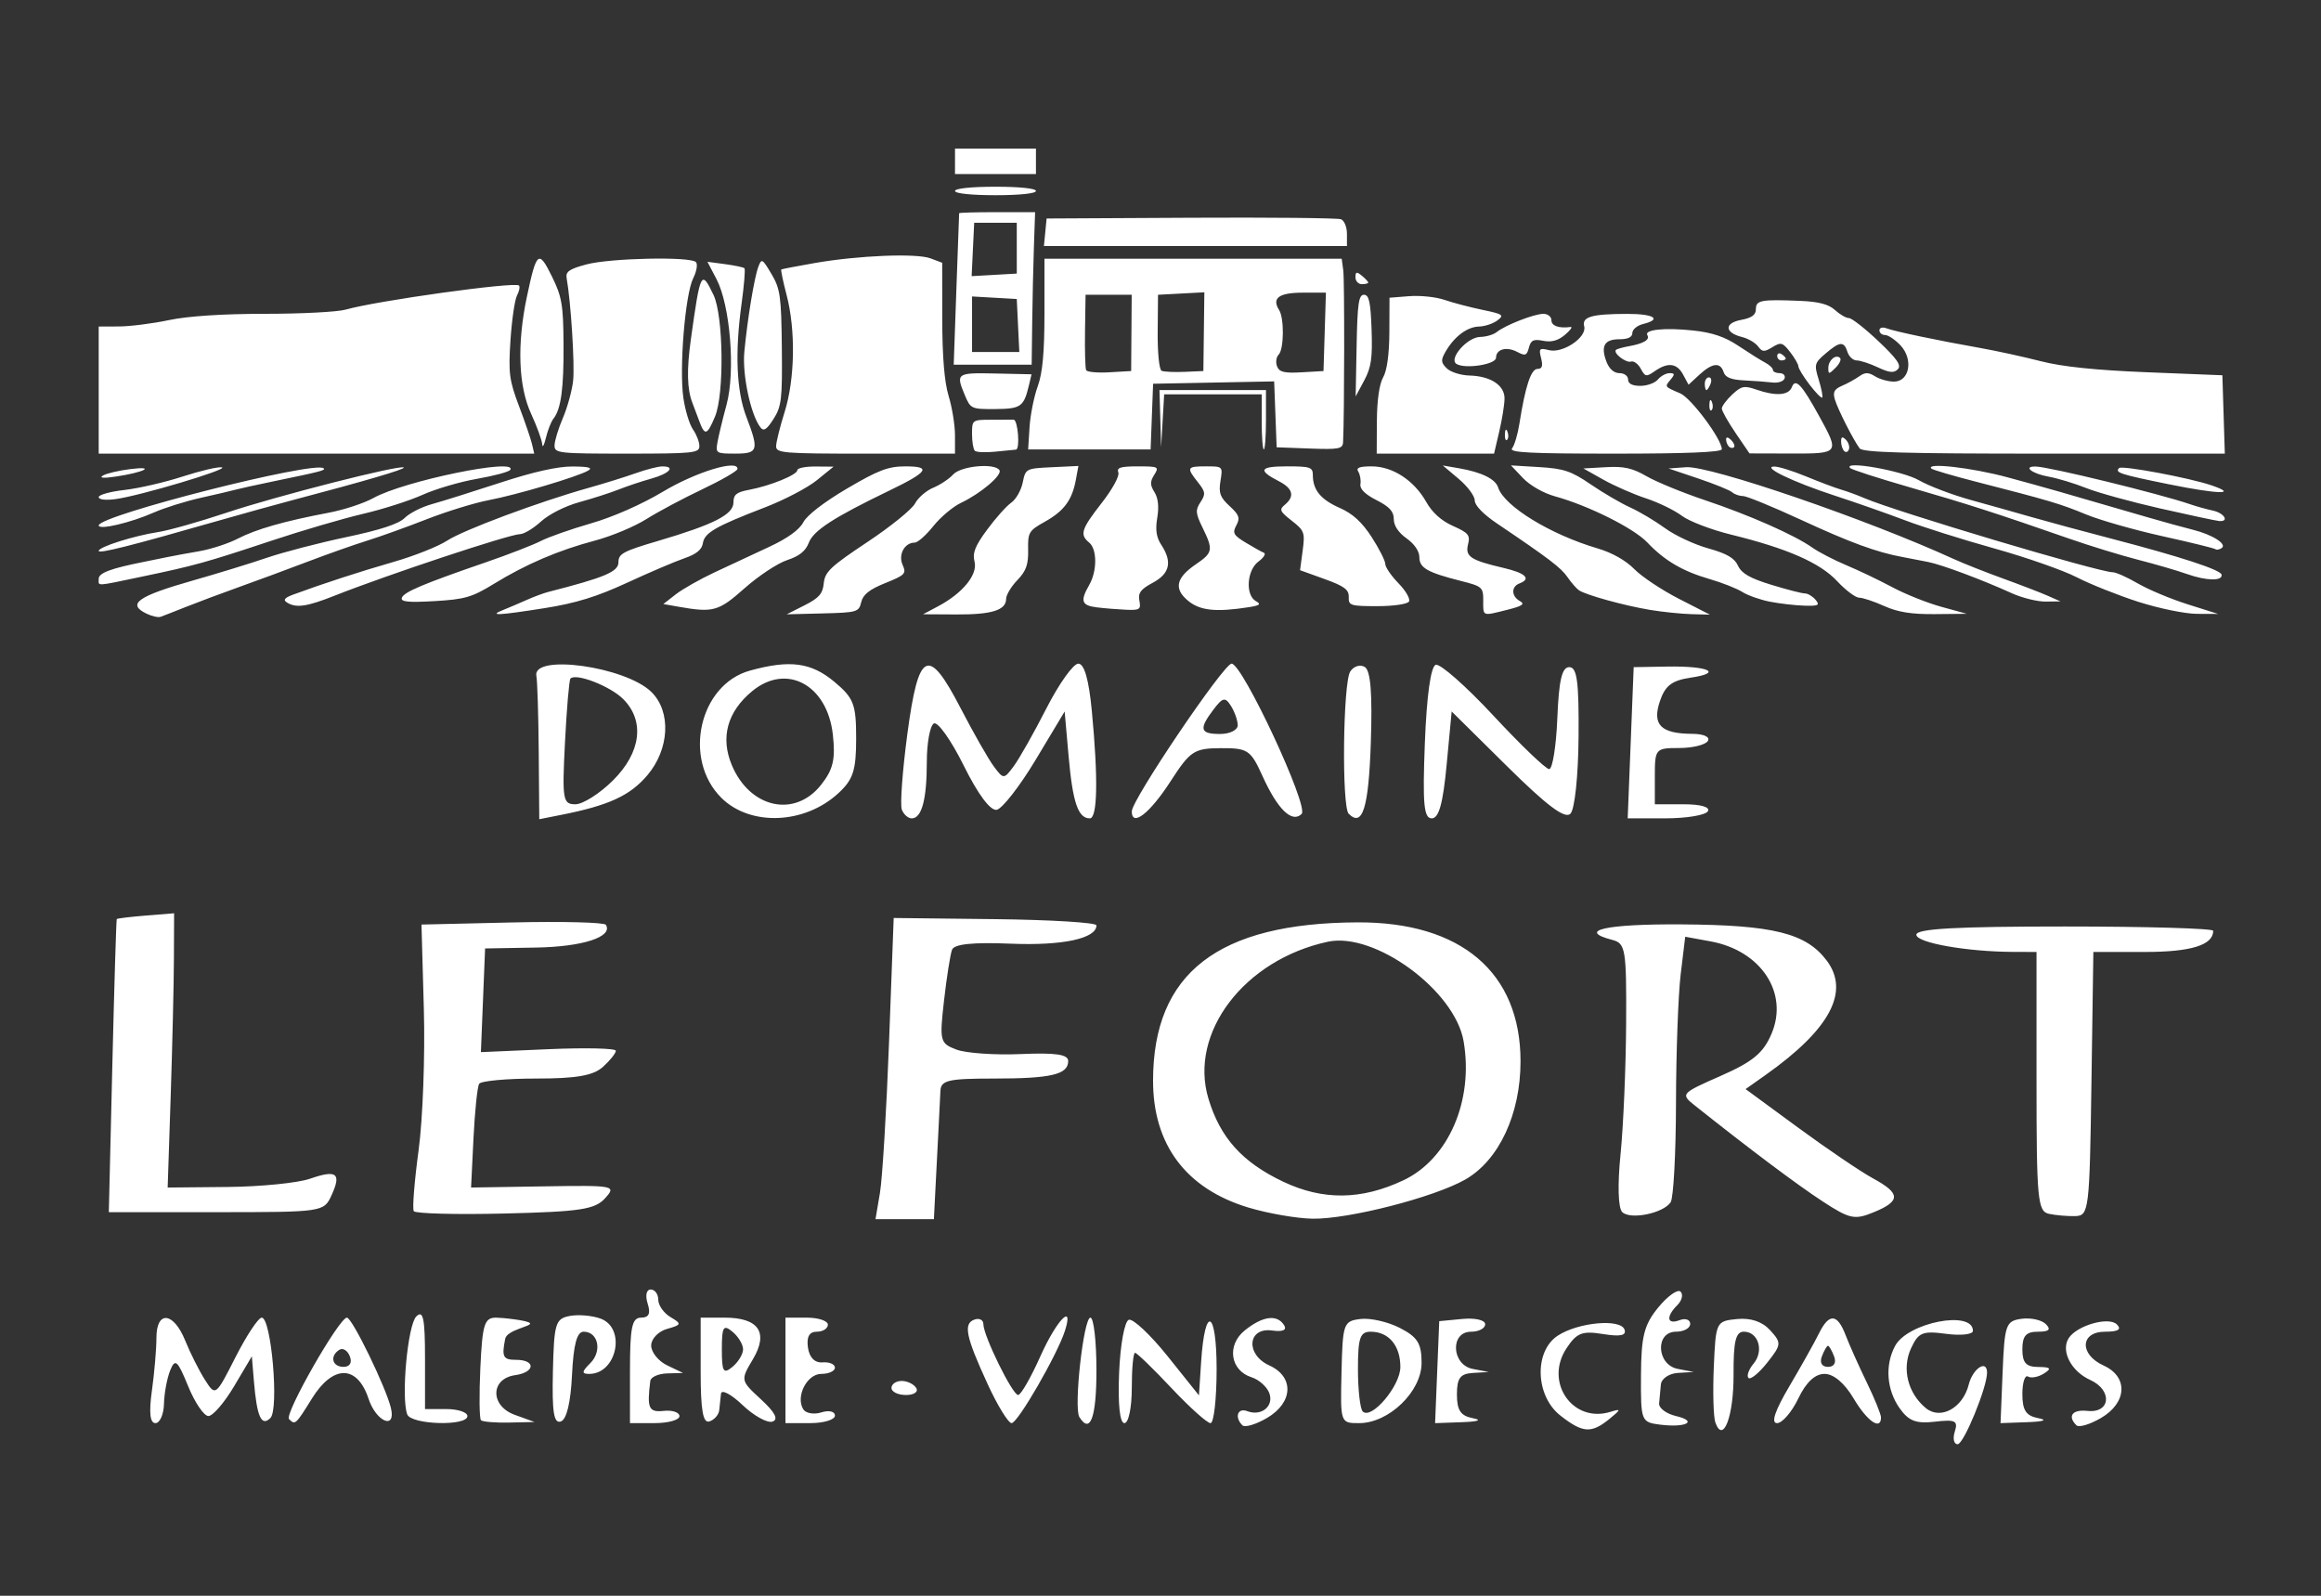
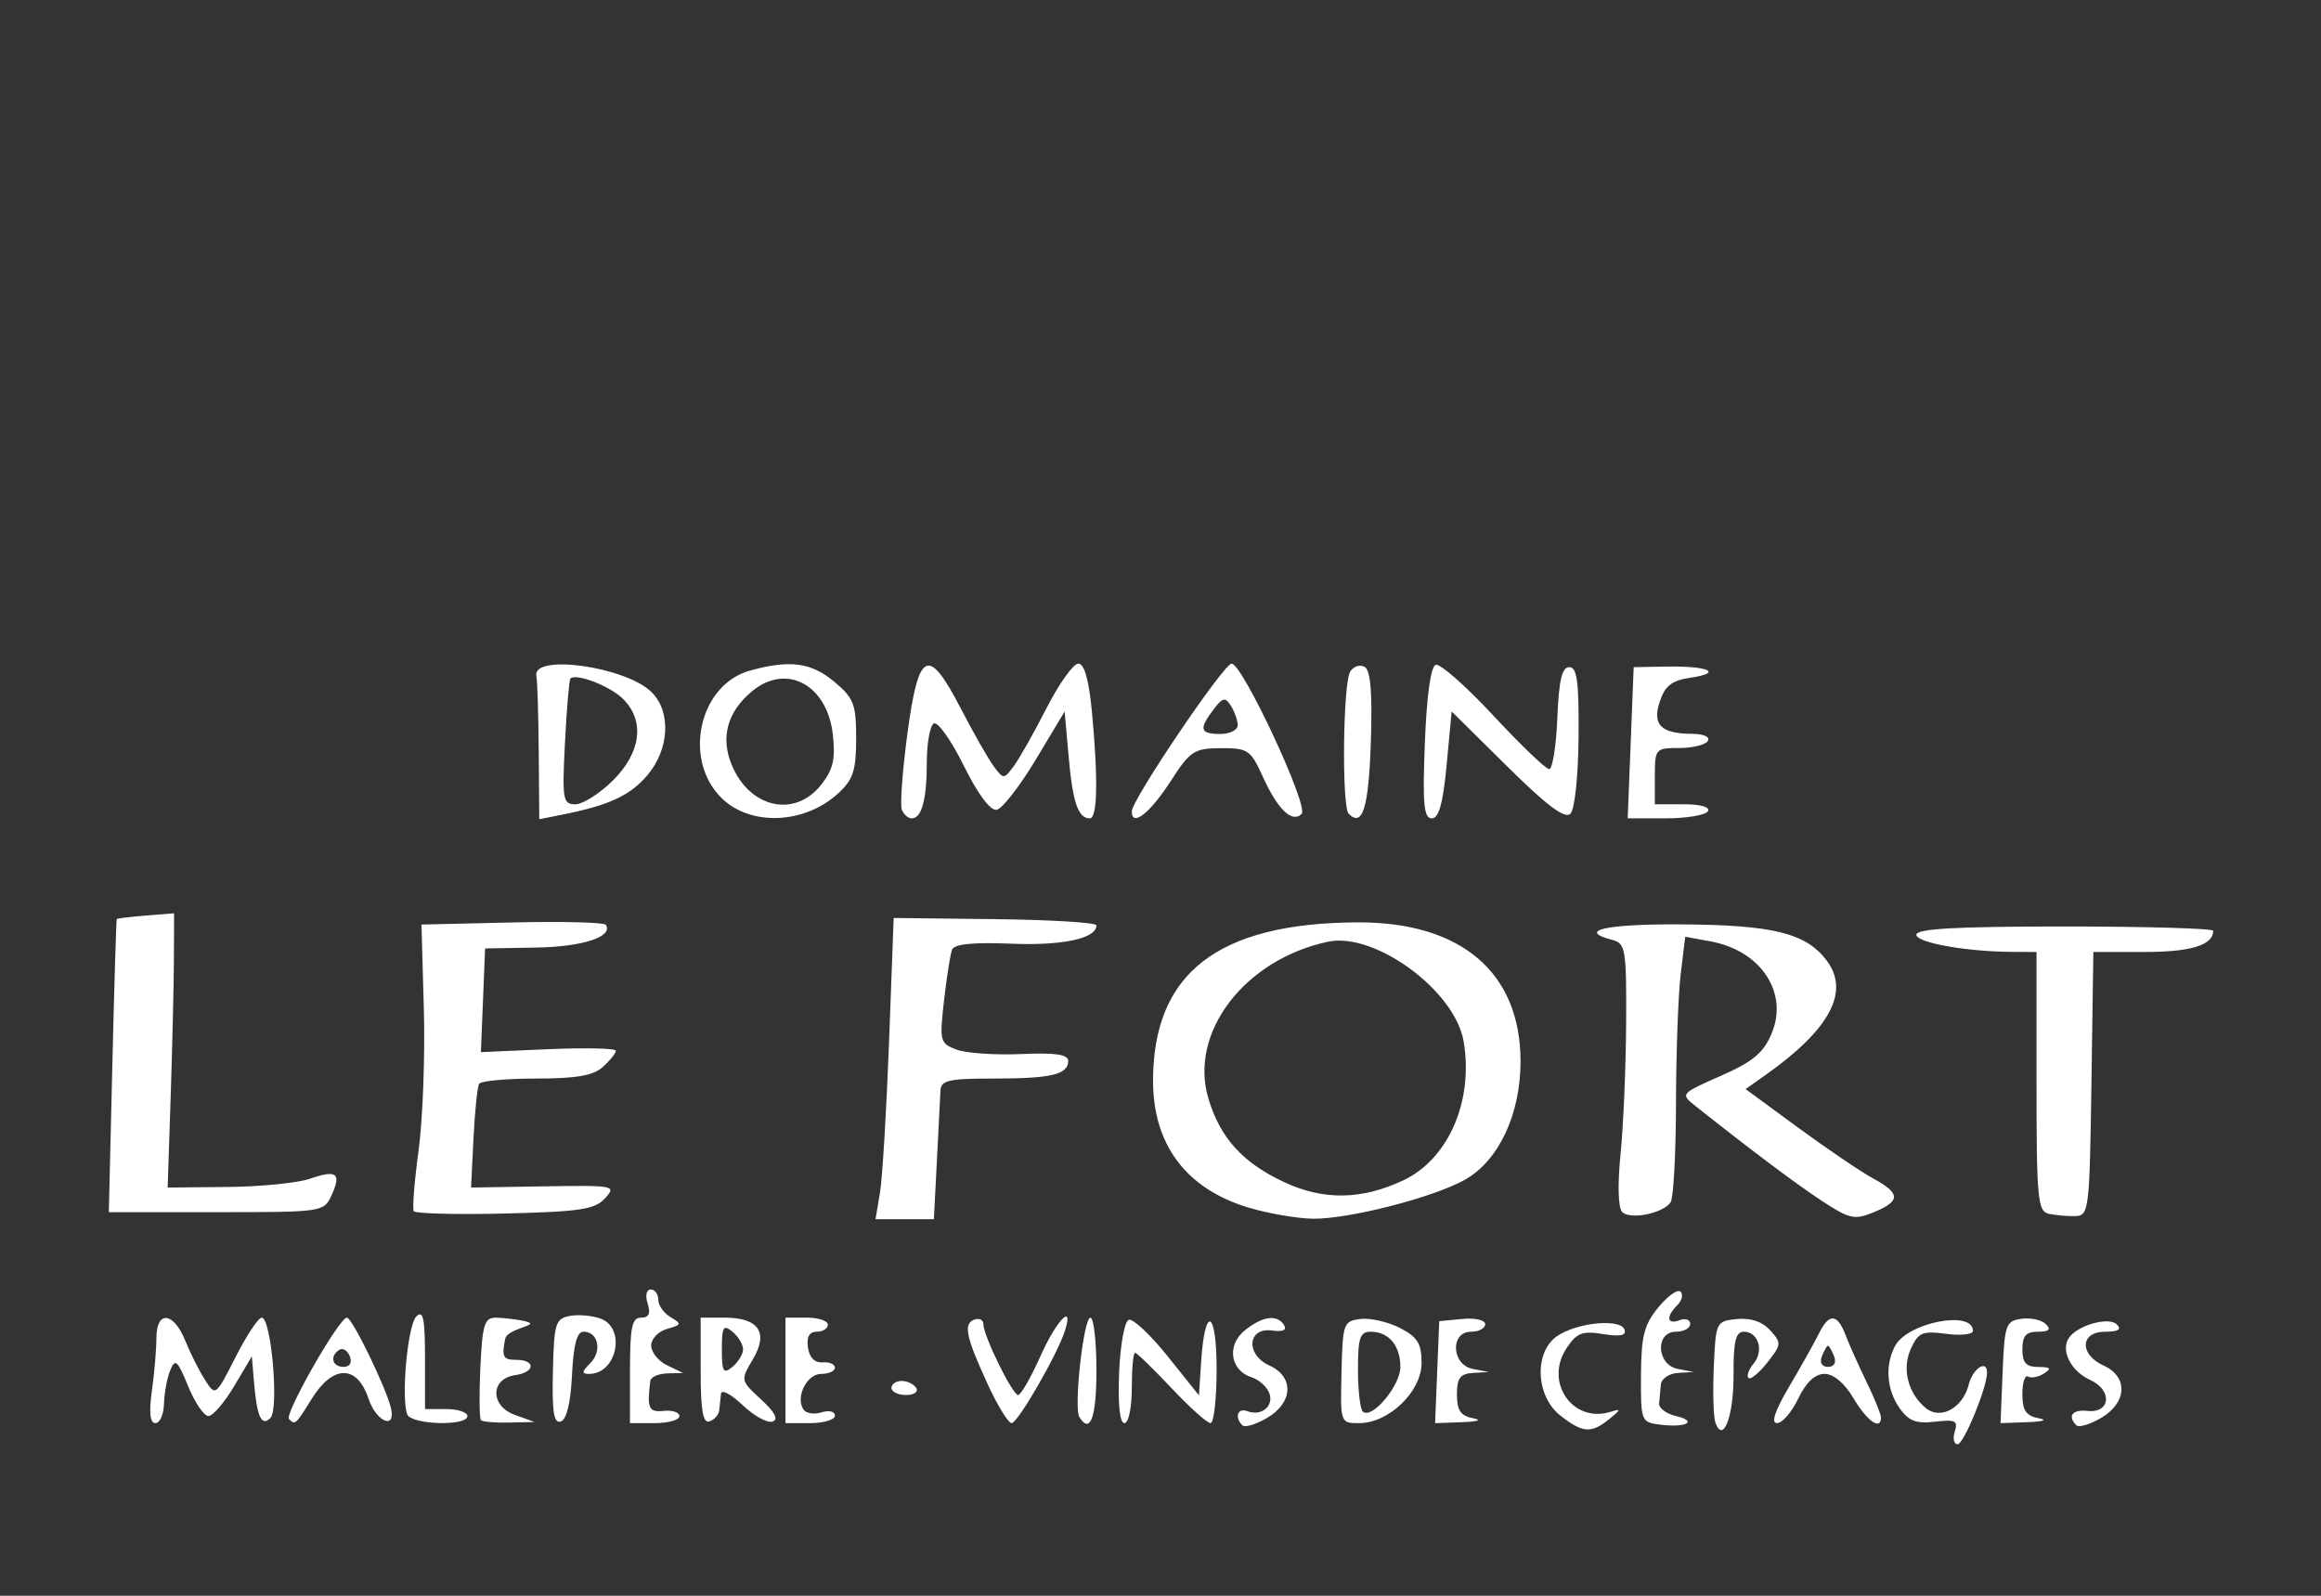
<svg xmlns="http://www.w3.org/2000/svg" xmlns:ns1="http://www.inkscape.org/namespaces/inkscape" xmlns:ns2="http://sodipodi.sourceforge.net/DTD/sodipodi-0.dtd" width="80mm" height="55mm" viewBox="0 0 80 55" version="1.1" id="svg30366" ns1:version="0.92.3 (2405546, 2018-03-11)" ns2:docname="LOGO.svg">
  <rect x="0" y="0" width="80" height="55" fill="#333333" stroke="none" />
  <defs id="defs30360" />
  <ns2:namedview id="base" pagecolor="#ffffff" bordercolor="#666666" borderopacity="1.0" ns1:pageopacity="0.0" ns1:pageshadow="2" ns1:zoom="0.35" ns1:cx="-281.42857" ns1:cy="560" ns1:document-units="mm" ns1:current-layer="layer1" showgrid="false" ns1:window-width="1600" ns1:window-height="845" ns1:window-x="0" ns1:window-y="124" ns1:window-maximized="1" />
  <g ns1:label="Calque 1" ns1:groupmode="layer" id="layer1" transform="translate(0,-242)">
    <g id="g34859" transform="translate(1.131718e-8,244.643)" ns1:export-xdpi="96" ns1:export-ydpi="96">
      <g ns1:export-ydpi="96" ns1:export-xdpi="96" ns1:export-filename="/home/thomas/ProjetsWeb/domaine-le-fort/LOGO.png" transform="matrix(0.36,0,0,0.358,2.242,-77.874)" id="layer1-2" ns1:label="Calque 1" style="fill:#ffffff">
-         <path ns2:nodetypes="ccccccccccccccccccccscscscccccccccccccccccccsscccccccsscccccccsccccccscscccscccccccccccccsccscccccccccsccccccccscscccccccsccccsccscccccccccccsccscccccccccscccccccccsccccsccccccccscccccccccccscccccscccssccsccscccccccccccccccscccccccccccccccccscscccccccccccsccsccccccsscscccccsccscccscccccsccccsccccccscccccsccccccccsscccscsscccccccccccsccccccccccsssccccccssscssccscssccccccccccccscccsscccccccccccccccccsccccccccscccccsscssscsccsscccscccscccccsccccccccscsscscscccsccccscscccccscccccccccccccccccccccccccccccccccccccscccccccccccccccccsscccscsccccccccccccccccssccccccccccccccccsccccsccscssscccccccsccccsscssccccccccccsscccccccccccccccsscccccscscsccscccsccccccccccccccccccscsssscsssccccsccccsssssccccccccc" ns1:connector-curvature="0" id="path4812" d="m 7.812,269.227 c -1.924,-0.928 -0.877,-1.681 4.458,-3.205 2.315,-0.661 5.494,-1.644 7.064,-2.183 1.57,-0.54 4.991,-1.434 7.601,-1.987 3.272,-0.694 5.006,-1.267 5.585,-1.846 0.462,-0.462 1.63,-1.058 2.596,-1.326 0.966,-0.268 3.91,-1.196 6.541,-2.063 3.172,-1.045 5.508,-1.572 6.934,-1.564 1.544,0.009 1.964,0.121 1.492,0.397 -1.02,0.596 -6.818,2.328 -9.539,2.849 -1.346,0.258 -4.007,1.082 -5.914,1.832 -1.907,0.75 -4.476,1.679 -5.71,2.064 -1.234,0.386 -3.803,1.299 -5.71,2.029 -1.907,0.731 -4.844,1.822 -6.526,2.426 -1.683,0.604 -3.977,1.467 -5.099,1.918 -1.122,0.451 -2.223,0.883 -2.447,0.961 -0.224,0.077 -0.821,-0.059 -1.326,-0.302 z m 34.115,-0.352 c 0.536,-0.215 1.546,-0.647 2.243,-0.961 0.698,-0.314 1.635,-0.666 2.084,-0.781 5.443,-1.401 6.73,-1.948 6.73,-2.859 0,-0.82 0.445,-1.062 3.773,-2.048 5.367,-1.591 7.24,-2.55 7.24,-3.709 0,-0.757 0.288,-0.992 1.499,-1.219 2.018,-0.379 4.619,-1.445 4.619,-1.893 0,-0.2 0.78,-0.357 1.733,-0.35 l 1.733,0.014 -1.607,1.312 c -0.884,0.722 -3.116,1.895 -4.959,2.608 -4.741,1.833 -5.797,2.447 -5.947,3.453 -0.091,0.614 -0.628,1.054 -1.762,1.445 -0.897,0.309 -3.375,1.373 -5.506,2.364 -2.866,1.333 -4.909,1.967 -7.847,2.434 -4.474,0.712 -5.444,0.758 -4.026,0.19 z m 28.882,-0.46 c 1.381,-0.702 1.737,-1.114 1.835,-2.126 0.106,-1.089 0.657,-1.612 4.161,-3.953 2.221,-1.484 4.279,-3.156 4.572,-3.717 0.294,-0.56 1.078,-1.244 1.744,-1.52 0.666,-0.276 1.528,-0.852 1.915,-1.28 0.746,-0.824 3.988,-1.123 4.43,-0.408 0.287,0.464 -1.801,2.247 -3.672,3.135 -0.777,0.369 -1.976,1.382 -2.666,2.253 -0.69,0.871 -1.491,1.583 -1.781,1.583 -0.973,0 -1.596,1.162 -1.152,2.151 0.373,0.832 0.233,0.978 -1.662,1.743 -1.515,0.612 -2.131,1.103 -2.303,1.835 -0.224,0.955 -0.39,1.004 -3.685,1.087 l -3.45,0.087 z m 12.767,0.104 c 2.364,-1.261 3.818,-3.046 3.503,-4.302 -0.211,-0.843 0.049,-1.507 1.209,-3.088 0.813,-1.108 1.85,-2.274 2.303,-2.592 0.453,-0.317 0.948,-1.188 1.1,-1.935 0.274,-1.345 0.3,-1.359 2.804,-1.479 l 2.528,-0.121 -0.247,1.345 c -0.358,1.945 -1.131,2.993 -2.975,4.029 -1.526,0.857 -1.625,1.027 -1.591,2.709 0.028,1.411 -0.193,2.033 -1.036,2.913 -0.59,0.615 -1.072,1.424 -1.072,1.796 0,1.092 -1.365,1.523 -4.766,1.504 l -3.188,-0.018 1.428,-0.761 z m 52.209,-0.553 c 0,-1.288 -0.099,-1.376 -2.141,-1.895 -3.223,-0.82 -3.977,-1.256 -3.977,-2.298 0,-0.564 -0.479,-1.267 -1.224,-1.798 -0.78,-0.556 -1.224,-1.228 -1.224,-1.855 0,-0.739 -0.411,-1.193 -1.654,-1.827 -1.093,-0.557 -1.615,-1.079 -1.54,-1.538 0.063,-0.382 -0.03,-0.924 -0.206,-1.204 -0.236,-0.375 0.101,-0.51 1.275,-0.51 2.012,0 4.064,1.342 5.23,3.421 0.579,1.033 1.448,1.818 2.567,2.318 1.474,0.66 1.659,0.886 1.44,1.758 -0.297,1.182 0.231,1.537 3.389,2.278 2.132,0.5 2.694,1.05 1.53,1.497 -0.806,0.309 -0.781,1.236 0.046,1.699 0.51,0.285 0.24,0.473 -1.2,0.836 -2.44,0.614 -2.313,0.663 -2.313,-0.883 z m 15.955,0.89 c -2.454,-0.408 -6.141,-1.433 -6.801,-1.891 -0.237,-0.165 -0.726,-0.731 -1.087,-1.258 -0.621,-0.908 -1.768,-1.786 -6.741,-5.16 -1.32,-0.895 -2.141,-1.749 -2.141,-2.226 0,-0.425 -0.688,-1.357 -1.53,-2.07 l -1.53,-1.296 1.566,0.272 c 2.143,0.372 3.475,1.03 3.733,1.843 0.572,1.804 5.011,4.537 9.542,5.876 1.361,0.402 2.689,1.155 3.49,1.98 0.712,0.732 2.633,2.019 4.269,2.861 l 2.976,1.53 -1.775,-0.048 c -0.976,-0.026 -2.764,-0.212 -3.972,-0.412 z m 22.444,-0.365 c -0.978,-0.444 -2.061,-0.807 -2.408,-0.807 -0.346,0 -1.29,-0.712 -2.097,-1.582 -1.651,-1.78 -4.776,-3.159 -10.191,-4.496 -1.882,-0.465 -3.993,-1.278 -4.691,-1.808 -0.698,-0.529 -2.241,-1.283 -3.428,-1.676 -1.188,-0.392 -3.023,-1.201 -4.079,-1.796 l -1.919,-1.083 2.169,-0.124 c 1.71,-0.098 2.53,0.086 3.875,0.869 0.938,0.546 3.449,1.583 5.58,2.302 4.302,1.453 8.587,3.356 10.3,4.574 0.618,0.439 2.086,1.203 3.263,1.698 1.177,0.495 3.15,1.444 4.383,2.109 1.234,0.665 3.345,1.514 4.691,1.887 l 2.447,0.678 -3.059,0.03 c -2.228,0.022 -3.542,-0.189 -4.837,-0.776 z m 24.338,-0.403 c -1.949,-0.63 -4.611,-1.696 -5.914,-2.37 -1.304,-0.674 -4.848,-1.92 -7.877,-2.77 -3.029,-0.85 -6.883,-2.072 -8.565,-2.716 -1.683,-0.644 -4.711,-1.712 -6.73,-2.374 -3.975,-1.304 -7.016,-2.772 -5.8,-2.801 0.399,-0.009 1.776,0.42 3.059,0.953 1.283,0.534 2.792,1.105 3.353,1.269 0.561,0.164 1.57,0.536 2.243,0.827 3.019,1.304 22.438,7.13 23.767,7.13 0.308,0 1.387,0.484 2.397,1.076 1.01,0.592 3.154,1.495 4.763,2.006 l 2.927,0.93 -2.039,-0.008 c -1.122,-0.005 -3.634,-0.524 -5.583,-1.153 z m -139.818,0.46 -1.42,-0.252 1.187,-0.932 c 0.653,-0.512 2.347,-1.476 3.765,-2.141 1.418,-0.665 3.772,-1.77 5.23,-2.455 1.727,-0.811 2.851,-1.631 3.224,-2.352 0.347,-0.671 1.994,-1.947 4.18,-3.239 2.999,-1.772 3.939,-2.132 5.569,-2.135 2.554,-0.003 2.215,0.519 -1.508,2.326 -5.349,2.595 -7.277,3.851 -7.722,5.029 -0.301,0.797 -0.908,1.286 -2.074,1.671 -0.907,0.299 -2.732,1.511 -4.056,2.692 -2.522,2.25 -3.007,2.386 -6.376,1.788 z m 40.067,0.065 c -1.453,-0.18 -1.595,-0.61 -0.714,-2.152 0.767,-1.342 0.767,-3.442 0,-4.079 -0.93,-0.772 -0.767,-1.288 1.202,-3.825 1.027,-1.322 1.716,-2.593 1.588,-2.926 -0.179,-0.467 0.207,-0.59 1.86,-0.59 1.984,0 2.062,0.04 1.577,0.816 -0.41,0.656 -0.405,0.983 0.025,1.672 0.35,0.56 0.441,1.412 0.264,2.461 -0.194,1.149 -0.087,1.885 0.379,2.596 1.08,1.648 0.83,2.778 -0.81,3.661 -1.157,0.623 -1.422,0.981 -1.28,1.724 0.162,0.848 0.037,0.932 -1.294,0.873 -0.81,-0.036 -2.07,-0.139 -2.799,-0.23 z m 8.771,-0.618 c -1.407,-1.158 -1.187,-2.215 0.735,-3.532 1.625,-1.114 1.674,-1.382 0.634,-3.519 -0.675,-1.388 -0.7,-1.692 -0.198,-2.458 0.507,-0.774 0.478,-0.993 -0.249,-1.918 -1.117,-1.42 -1.062,-1.528 0.784,-1.528 1.602,0 1.605,0.003 1.378,1.402 -0.188,1.161 -0.039,1.577 0.871,2.419 0.923,0.855 1.026,1.152 0.648,1.859 -0.392,0.732 -0.277,0.948 0.888,1.658 0.736,0.449 1.522,0.89 1.747,0.979 0.224,0.09 -0.005,0.468 -0.51,0.841 -1.121,0.828 -1.281,3.242 -0.252,3.818 0.529,0.296 0.383,0.417 -0.714,0.588 -3.112,0.486 -4.626,0.326 -5.763,-0.61 z m -86.296,0.152 c -0.392,-0.248 -0.226,-0.456 0.612,-0.766 2.865,-1.061 6.327,-2.194 9.623,-3.149 1.969,-0.57 4.263,-1.488 5.098,-2.038 1.554,-1.025 8.803,-3.743 13.551,-5.082 1.458,-0.411 3.477,-1.043 4.487,-1.404 1.01,-0.361 2.157,-0.659 2.549,-0.662 1.325,-0.011 0.726,0.677 -1.02,1.17 -0.953,0.269 -2.376,0.747 -3.161,1.061 -0.785,0.314 -2.475,0.86 -3.754,1.213 -1.338,0.369 -2.893,1.159 -3.66,1.859 -0.733,0.67 -1.638,1.218 -2.012,1.218 -0.98,0 -12.7,3.913 -17.768,5.931 -2.661,1.06 -3.671,1.204 -4.547,0.649 z m 101.659,-0.527 c 0.026,-0.711 -0.419,-1.044 -2.314,-1.731 l -2.346,-0.851 0.249,-1.876 c 0.232,-1.752 0.163,-1.942 -1.045,-2.888 -1.144,-0.895 -1.22,-1.074 -0.656,-1.542 0.962,-0.798 0.771,-1.563 -0.56,-2.251 -2.071,-1.071 -1.875,-1.441 0.766,-1.441 2.226,0 2.471,0.084 2.471,0.843 0,1.43 0.754,2.355 2.577,3.161 1.238,0.548 2.131,1.368 3.054,2.806 0.717,1.117 1.304,2.282 1.304,2.588 0,0.306 0.571,1.146 1.27,1.866 0.698,0.72 1.146,1.509 0.996,1.753 -0.153,0.248 -1.488,0.443 -3.035,0.443 -2.567,0 -2.759,-0.062 -2.729,-0.88 z m 40.335,0.453 c -0.94,-0.186 -2.133,-0.609 -2.651,-0.94 -0.518,-0.331 -1.922,-0.888 -3.119,-1.238 -2.603,-0.759 -4.33,-1.779 -5.981,-3.531 -1.29,-1.368 -5.635,-3.55 -8.837,-4.437 -1.091,-0.302 -2.396,-1.05 -3.059,-1.753 l -1.157,-1.226 2.729,0.165 c 2.328,0.141 3.048,0.384 4.895,1.653 1.191,0.819 2.899,1.823 3.797,2.232 0.897,0.409 2.402,1.31 3.344,2.003 0.942,0.693 2.794,1.563 4.117,1.934 1.787,0.501 2.521,0.93 2.858,1.669 0.338,0.743 1.139,1.206 3.166,1.832 1.492,0.461 2.947,0.838 3.232,0.838 0.285,0 0.747,0.275 1.027,0.612 0.437,0.527 0.288,0.606 -1.072,0.567 -0.869,-0.025 -2.349,-0.197 -3.288,-0.382 z M 32.248,267.693 c 0.184,-0.551 2.046,-1.341 8.092,-3.434 2.131,-0.738 4.477,-1.653 5.213,-2.034 0.736,-0.381 2.907,-1.147 4.825,-1.703 2.093,-0.606 4.837,-1.823 6.863,-3.042 3.161,-1.902 7.205,-3.142 7.14,-2.189 -0.014,0.199 -1.528,1.078 -3.365,1.955 -1.837,0.876 -4.258,2.175 -5.38,2.885 -1.122,0.71 -3.324,1.635 -4.895,2.054 -3.516,0.938 -6.609,2.27 -9.704,4.18 -2.072,1.278 -2.768,1.48 -5.661,1.648 -2.524,0.146 -3.259,0.071 -3.129,-0.319 z m 154.114,-0.452 c -2.889,-1.312 -6.616,-2.713 -7.954,-2.989 -0.673,-0.139 -1.774,-0.354 -2.447,-0.477 -2.495,-0.457 -5.019,-1.387 -9.789,-3.604 -2.692,-1.251 -5.179,-2.275 -5.527,-2.275 -0.348,0 -0.807,-0.161 -1.02,-0.357 -0.213,-0.197 -1.672,-0.793 -3.243,-1.326 l -2.855,-0.968 1.672,-0.122 c 2.297,-0.168 17.337,5.018 25.656,8.848 0.897,0.413 3.008,1.253 4.691,1.867 1.683,0.614 3.61,1.361 4.283,1.66 l 1.224,0.544 -1.428,0.017 c -0.785,0.009 -2.254,-0.358 -3.263,-0.816 z M 3.223,265.865 c 0,-0.559 1.154,-0.996 4.283,-1.621 0.673,-0.134 1.683,-0.341 2.243,-0.459 0.561,-0.118 1.948,-0.375 3.083,-0.571 1.135,-0.196 2.8,-0.741 3.701,-1.21 1.756,-0.915 4.473,-1.695 8.716,-2.501 1.458,-0.277 3.385,-0.915 4.283,-1.418 2.932,-1.642 13.829,-3.894 13.095,-2.706 -0.115,0.187 -1.549,0.574 -3.185,0.862 -1.637,0.287 -3.985,0.981 -5.219,1.543 -1.234,0.561 -3.803,1.387 -5.71,1.834 -1.907,0.447 -5.853,1.612 -8.769,2.587 -6.24,2.087 -7.333,2.392 -12.383,3.453 -4.552,0.957 -4.136,0.936 -4.136,0.207 z M 203.17,265.409 c -0.963,-0.342 -3.073,-0.96 -4.691,-1.375 -1.617,-0.415 -4.592,-1.333 -6.611,-2.041 -6.912,-2.423 -9.795,-3.356 -15.249,-4.937 -3.003,-0.87 -5.572,-1.705 -5.71,-1.854 -0.696,-0.755 5.01,0.263 6.581,1.173 0.953,0.552 3.202,1.412 4.996,1.91 1.795,0.498 4.456,1.251 5.914,1.672 1.458,0.421 4.854,1.344 7.546,2.05 6.576,1.724 10.437,2.992 10.529,3.458 0.125,0.632 -1.44,0.606 -3.306,-0.056 z M 3.223,263.18 c 0,-0.385 3.363,-1.456 5.71,-1.818 1.01,-0.156 3.946,-0.992 6.526,-1.858 4.836,-1.623 16.667,-4.656 16.972,-4.351 0.159,0.159 -3.69,1.295 -10.65,3.141 -1.57,0.417 -4.782,1.313 -7.138,1.991 -8.425,2.427 -11.421,3.186 -11.421,2.894 z M 205.895,263.018 c -0.087,-0.087 -2.361,-0.648 -5.053,-1.247 -2.692,-0.599 -5.996,-1.545 -7.342,-2.103 -2.489,-1.031 -3.425,-1.311 -10.56,-3.155 -2.219,-0.573 -4.131,-1.139 -4.249,-1.257 -0.603,-0.603 3.862,-0.092 7.263,0.832 3.531,0.959 5.196,1.436 13.46,3.86 1.458,0.428 3.391,0.963 4.295,1.19 1.922,0.482 3.359,1.411 2.757,1.783 -0.227,0.14 -0.484,0.184 -0.572,0.097 z M 3.223,260.73 c 0,-0.967 20.765,-6.27 21.536,-5.499 0.192,0.192 -0.177,0.289 -4.813,1.254 -1.683,0.351 -3.334,0.716 -3.671,0.813 -0.337,0.096 -1.805,0.443 -3.263,0.769 -1.458,0.327 -3.479,0.962 -4.492,1.411 -2.247,0.997 -5.298,1.718 -5.298,1.252 z M 200.638,259.104 c -2.804,-0.64 -6.016,-1.53 -7.138,-1.98 -1.122,-0.449 -2.73,-0.939 -3.573,-1.089 -1.602,-0.284 -2.523,-1.008 -1.243,-0.977 1.328,0.032 11.918,2.635 14.81,3.64 0.561,0.195 1.524,0.465 2.141,0.599 1.101,0.24 1.612,1.082 0.612,1.007 -0.28,-0.021 -2.804,-0.561 -5.608,-1.201 z M 3.223,258.002 c 0,-0.225 1.108,-0.534 2.463,-0.688 1.354,-0.153 3.862,-0.735 5.572,-1.294 1.71,-0.558 3.401,-0.956 3.758,-0.883 0.767,0.156 -7.863,2.746 -10.187,3.058 -0.944,0.127 -1.605,0.047 -1.605,-0.194 z M 201.468,256.773 c -4.734,-0.967 -5.239,-1.132 -4.803,-1.567 0.276,-0.276 6.731,0.936 8.84,1.66 2.643,0.908 0.636,0.861 -4.037,-0.093 z M 3.631,255.924 c 0.337,-0.206 1.53,-0.487 2.651,-0.624 2.499,-0.306 1.255,0.326 -1.428,0.725 -1.175,0.175 -1.615,0.139 -1.224,-0.101 z m -0.408,-8.226 v -6.118 l 1.937,-0.008 c 1.066,-0.003 3.222,-0.279 4.792,-0.612 1.821,-0.386 5.146,-0.605 9.18,-0.605 3.479,0 6.957,-0.181 7.73,-0.403 2.996,-0.859 16.213,-2.708 16.599,-2.322 0.114,0.114 0.03,0.544 -0.186,0.956 -0.216,0.412 -0.498,2.35 -0.627,4.307 -0.208,3.159 -0.117,3.867 0.808,6.322 0.573,1.52 1.137,3.177 1.254,3.682 l 0.211,0.918 H 24.073 3.223 Z m 43.643,5.336 c 0,-0.43 0.357,-1.615 0.793,-2.633 0.436,-1.018 0.88,-2.639 0.986,-3.603 0.168,-1.525 -0.214,-7.604 -0.62,-9.873 -0.113,-0.629 0.255,-0.886 1.9,-1.328 2.259,-0.608 9.926,-0.773 10.474,-0.226 0.192,0.192 0.077,0.891 -0.256,1.558 -0.769,1.541 -1.352,8.672 -0.942,11.52 0.172,1.196 0.588,2.567 0.923,3.046 0.336,0.479 0.61,1.197 0.61,1.596 0,0.666 -0.561,0.725 -6.934,0.725 -6.562,0 -6.934,-0.042 -6.934,-0.782 z m 15.605,-0.34 c 0.109,-0.617 0.496,-2.225 0.861,-3.574 0.866,-3.203 0.36,-9.574 -0.961,-12.109 l -0.867,-1.664 1.688,0.226 c 0.929,0.125 1.764,0.302 1.857,0.395 0.093,0.093 -0.03,1.623 -0.274,3.399 -0.647,4.713 -0.494,8.402 0.45,10.885 1.237,3.256 1.146,3.562 -1.07,3.562 -1.829,0 -1.876,-0.032 -1.684,-1.122 z m 5.61,0.408 c 0.003,-0.393 0.37,-1.877 0.816,-3.299 0.986,-3.147 1.066,-7.887 0.189,-11.255 -0.342,-1.313 -0.571,-2.421 -0.51,-2.463 0.062,-0.042 1.489,-0.318 3.171,-0.614 4.2,-0.738 9.774,-0.966 11.121,-0.454 l 1.116,0.424 0.004,5.415 c 0.003,3.615 0.206,6.08 0.612,7.417 0.334,1.101 0.607,2.799 0.607,3.773 l 8e-6,1.771 h -8.565 c -7.888,0 -8.565,-0.056 -8.56,-0.714 z m 19.023,0.436 c -0.146,-0.146 -0.266,-0.877 -0.266,-1.625 0,-1.339 0.027,-1.36 1.835,-1.36 1.01,0 1.973,-0.003 2.141,-0.009 0.417,-0.011 0.644,2.858 0.229,2.887 -0.182,0.012 -1.083,0.102 -2.002,0.198 -0.92,0.096 -1.791,0.055 -1.937,-0.091 z m 38.498,-2.883 c 0.009,-1.968 0.234,-3.546 0.597,-4.181 0.37,-0.647 0.588,-2.234 0.597,-4.344 l 0.014,-3.324 1.897,-0.151 c 1.043,-0.083 2.558,0.077 3.365,0.357 0.807,0.279 2.445,0.711 3.639,0.961 1.97,0.411 2.103,0.505 1.428,1.017 -0.409,0.31 -1.203,0.576 -1.763,0.59 -1.128,0.029 -2.363,0.962 -3.197,2.415 -0.468,0.815 -0.452,1.044 0.11,1.606 0.36,0.36 1.34,0.673 2.177,0.695 2.019,0.053 3.357,0.93 3.357,2.202 0,0.556 -0.225,1.981 -0.501,3.165 l -0.501,2.153 h -5.618 -5.618 l 0.014,-3.161 z m 12.942,2.651 c 0.226,-0.28 0.541,-1.336 0.698,-2.345 0.565,-3.619 1.116,-5.302 1.734,-5.302 0.446,0 0.539,-0.274 0.349,-1.03 -0.235,-0.935 -0.165,-1.007 0.754,-0.776 1.331,0.334 3.647,-1.238 3.372,-2.29 -0.24,-0.917 0.707,-1.194 4.099,-1.201 2.585,-0.006 3.392,0.51 1.53,0.978 -0.561,0.141 -1.02,0.528 -1.02,0.86 0,0.401 -0.416,0.604 -1.236,0.604 -1.444,0 -1.815,0.653 -1.238,2.173 0.261,0.686 0.72,1.09 1.24,1.09 0.462,0 0.826,0.269 0.826,0.612 0,0.402 0.402,0.612 1.174,0.612 0.646,0 1.402,-0.275 1.681,-0.612 0.279,-0.336 0.783,-0.612 1.12,-0.612 0.502,0 0.519,0.112 0.096,0.622 -0.581,0.7 -0.602,0.67 0.925,1.326 1.042,0.448 3.978,4.414 3.978,5.375 0,0.287 -3.374,0.427 -10.247,0.427 -8.145,0 -10.163,-0.105 -9.835,-0.51 z m 21.408,-1.467 c -0.729,-1.075 -1.326,-2.14 -1.326,-2.366 0,-0.226 0.448,-0.831 0.995,-1.345 0.878,-0.825 1.149,-0.882 2.304,-0.479 1.86,0.648 3.097,0.565 3.402,-0.228 0.351,-0.914 0.944,-0.282 2.632,2.804 1.952,3.568 1.933,3.593 -2.706,3.58 l -3.977,-0.011 -1.326,-1.955 z m 10.392,1.73 c -0.164,-0.164 -0.297,-0.579 -0.297,-0.923 0,-0.459 0.121,-0.505 0.454,-0.172 0.25,0.25 0.383,0.665 0.297,0.923 -0.086,0.258 -0.29,0.335 -0.454,0.172 z m 1.474,-0.263 c -0.636,-0.88 -2.073,-3.733 -2.363,-4.69 -0.217,-0.716 -0.071,-1.007 0.667,-1.325 0.52,-0.224 1.266,-0.636 1.657,-0.915 0.568,-0.405 0.877,-0.405 1.524,-9.5e-4 0.446,0.279 1.258,0.507 1.804,0.507 1.5,0 1.881,-2.156 0.618,-3.5 -0.51,-0.542 -1.17,-0.986 -1.467,-0.986 -0.297,0 -0.541,-0.203 -0.541,-0.452 0,-0.249 0.297,-0.338 0.663,-0.197 0.784,0.301 4.922,1.175 8.923,1.885 1.57,0.279 4.206,0.857 5.857,1.284 2.057,0.533 5.266,0.868 10.197,1.066 l 7.195,0.289 0.117,3.773 0.117,3.773 h -17.3 c -13.372,0 -17.384,-0.116 -17.668,-0.51 z M 45.685,252.911 c -0.023,-0.386 -0.501,-1.705 -1.061,-2.931 -1.222,-2.671 -1.366,-6.698 -0.405,-11.27 0.922,-4.382 1.127,-4.549 2.396,-1.955 0.954,1.95 1.087,2.726 1.113,6.477 0.029,4.314 -0.236,6.291 -0.969,7.222 -0.222,0.282 -0.545,1.108 -0.718,1.835 -0.173,0.728 -0.333,1.007 -0.356,0.621 z m 46.66,-1.644 c 0.075,-1.178 0.426,-2.945 0.782,-3.926 0.464,-1.281 0.646,-3.266 0.646,-7.036 v -5.251 h 14.23 14.23 l 0.151,1.122 c 0.125,0.929 0.109,14.078 -0.02,16.536 -0.034,0.647 -0.4,0.717 -3.199,0.612 l -3.161,-0.119 -0.119,-3.172 -0.119,-3.172 -5.795,0.113 -5.795,0.113 -0.119,3.161 -0.119,3.161 h -5.863 -5.863 z m 9.755,-9.075 0.025,-3.671 h -2.208 -2.208 l -0.052,3.467 c -0.029,1.907 0.02,3.614 0.108,3.793 0.088,0.179 1.093,0.271 2.234,0.204 l 2.075,-0.122 0.025,-3.671 z m 6.935,-0.119 0.047,-3.79 -2.218,0.119 -2.218,0.119 -0.032,3.569 c -0.018,2.019 0.145,3.648 0.376,3.75 0.224,0.1 1.216,0.146 2.203,0.102 l 1.795,-0.079 z m 11.57,0.018 0.116,-3.773 h -2.213 c -2.286,0 -2.995,0.521 -2.269,1.669 0.501,0.792 0.47,3.785 -0.045,4.3 -0.232,0.232 -0.3,0.736 -0.153,1.121 0.215,0.559 0.688,0.675 2.359,0.578 l 2.09,-0.121 0.116,-3.773 z m -6.03,8.667 v -2.651 h -4.671 -4.671 l -0.145,2.549 -0.145,2.549 -0.079,-2.753 -0.079,-2.753 h 5.099 5.098 v 2.855 c 0,1.57 -0.092,2.855 -0.204,2.855 -0.112,0 -0.204,-1.193 -0.204,-2.651 z m 44.731,2.379 c -0.15,-0.15 -0.272,-0.462 -0.272,-0.693 0,-0.256 0.19,-0.232 0.483,0.061 0.265,0.265 0.388,0.578 0.272,0.693 -0.116,0.116 -0.333,0.088 -0.483,-0.061 z m -21.45,-1.19 c 0.02,-0.475 0.116,-0.572 0.246,-0.246 0.118,0.294 0.103,0.646 -0.032,0.782 -0.136,0.136 -0.232,-0.105 -0.214,-0.535 z m -77.144,-1.292 c -0.225,-0.617 -0.517,-1.397 -0.649,-1.733 -0.508,-1.302 -0.553,-3.177 -0.144,-6.118 0.91,-6.555 0.996,-6.724 2.167,-4.269 0.952,1.996 1.044,9.559 0.143,11.716 -0.761,1.822 -0.978,1.88 -1.517,0.404 z m 5.867,0.633 c -0.931,-1.211 -1.748,-5.059 -1.542,-7.261 0.295,-3.147 0.946,-7.126 1.338,-8.187 0.313,-0.845 0.384,-0.807 1.264,0.685 0.838,1.42 0.939,2.143 0.99,7.092 0.052,4.942 -0.03,5.65 -0.793,6.857 -0.655,1.036 -0.944,1.223 -1.259,0.814 z m 19.586,-3.063 c -0.901,-2.156 -0.831,-2.207 2.911,-2.124 l 3.461,0.076 -0.253,1.066 c -0.49,2.066 -0.765,2.26 -3.227,2.28 -2.26,0.018 -2.361,-0.027 -2.892,-1.298 z m 71.269,0.867 c 0.02,-0.475 0.116,-0.572 0.246,-0.246 0.118,0.294 0.103,0.646 -0.032,0.782 -0.136,0.136 -0.232,-0.105 -0.214,-0.535 z m 9.594,-1.915 c -0.583,-0.765 -1.065,-1.557 -1.07,-1.76 -0.005,-0.203 -0.364,-0.828 -0.798,-1.389 -0.713,-0.921 -0.876,-0.966 -1.694,-0.461 -0.78,0.481 -0.97,0.471 -1.369,-0.075 -0.255,-0.348 -0.943,-0.754 -1.53,-0.901 -1.683,-0.422 -1.732,-1.344 -0.088,-1.652 1.016,-0.191 1.409,-0.479 1.409,-1.035 0,-0.862 0.487,-0.952 4.283,-0.793 1.732,0.073 2.693,0.329 3.289,0.878 0.463,0.427 1.064,0.776 1.334,0.776 0.271,0 1.543,1.001 2.827,2.225 1.8,1.716 2.224,2.336 1.851,2.709 -0.373,0.373 -0.807,0.33 -1.895,-0.186 -0.776,-0.368 -1.692,-0.67 -2.036,-0.67 -0.344,0 -0.741,-0.367 -0.884,-0.816 -0.335,-1.057 -0.727,-1.028 -2.101,0.153 -1.064,0.915 -1.1,1.056 -0.648,2.529 0.263,0.858 0.411,1.627 0.329,1.709 -0.082,0.082 -0.627,-0.476 -1.21,-1.241 z m -43.368,-3.761 c 0.076,-4.038 0.199,-4.895 0.703,-4.895 0.485,0 0.636,0.697 0.73,3.352 0.096,2.732 -0.034,3.638 -0.703,4.895 l -0.822,1.542 z m 33.334,3.671 c 0,-0.337 0.178,-0.612 0.395,-0.612 0.217,0 0.289,0.275 0.16,0.612 -0.129,0.336 -0.307,0.612 -0.395,0.612 -0.088,0 -0.16,-0.275 -0.16,-0.612 z m -2.069,-0.871 c -0.596,-1.114 -1.458,-1.223 -2.715,-0.343 -0.817,0.572 -0.923,0.554 -1.342,-0.229 -0.25,-0.468 -0.67,-0.778 -0.934,-0.691 -0.48,0.16 -1.743,-0.824 -1.443,-1.124 0.088,-0.088 0.657,-0.25 1.265,-0.36 1.391,-0.252 2.007,-0.625 1.742,-1.054 -0.333,-0.54 1.662,-0.746 4.387,-0.454 1.823,0.195 3.04,0.61 4.326,1.476 0.985,0.662 2.132,1.385 2.549,1.606 0.417,0.221 0.759,0.543 0.759,0.714 0,0.171 0.291,0.311 0.646,0.311 0.355,0 0.566,0.229 0.469,0.51 -0.097,0.28 -0.618,0.456 -1.156,0.39 -0.538,-0.066 -1.76,-0.158 -2.715,-0.204 -1.247,-0.06 -1.801,-0.285 -1.965,-0.798 -0.312,-0.978 -1.082,-0.895 -2.318,0.25 l -1.04,0.964 z m 13.898,-0.649 c 0,-0.744 0.723,-1.36 1.125,-0.958 0.14,0.14 -0.056,0.565 -0.435,0.944 -0.636,0.636 -0.69,0.637 -0.69,0.014 z m -35.599,-0.385 c -0.789,-0.488 1.029,-2.578 2.262,-2.601 0.57,-0.011 1.283,-0.221 1.585,-0.467 0.815,-0.665 3.596,-1.757 4.474,-1.757 0.421,0 0.766,0.275 0.766,0.612 0,0.55 0.711,0.804 1.835,0.654 0.224,-0.03 -0.017,0.309 -0.536,0.752 -0.656,0.56 -1.291,0.737 -2.083,0.578 -0.928,-0.185 -1.183,-0.063 -1.371,0.658 -0.2,0.766 -0.35,0.822 -1.109,0.416 -1.027,-0.549 -2.038,-0.273 -2.038,0.557 0,0.645 -2.953,1.111 -3.784,0.598 z m -47.885,-7.17 c 0.14,-3.982 0.259,-7.286 0.265,-7.342 0.006,-0.056 1.645,-0.102 3.642,-0.102 h 3.631 l -0.115,3.365 c -0.063,1.851 -0.137,5.155 -0.164,7.342 l -0.049,3.977 h -3.732 -3.732 z m 5.904,3.467 -0.121,-2.549 -2.141,-0.123 -2.141,-0.123 v 2.673 2.673 h 2.263 2.263 z m -0.121,-7.444 v -2.447 h -2.039 -2.039 l -0.122,2.571 -0.122,2.571 2.161,-0.124 2.161,-0.124 z m 72.807,10.377 c 0,-0.238 0.184,-0.319 0.408,-0.18 0.224,0.139 0.408,0.333 0.408,0.432 0,0.099 -0.184,0.18 -0.408,0.18 -0.224,0 -0.408,-0.194 -0.408,-0.432 z m -40.38,-7.572 c 0,-0.542 0.111,-0.57 0.612,-0.154 0.337,0.279 0.612,0.577 0.612,0.662 0,0.085 -0.275,0.154 -0.612,0.154 -0.337,0 -0.612,-0.298 -0.612,-0.662 z m -29.699,-4.335 0.128,-1.326 13.807,-0.073 c 7.594,-0.04 14.064,0.025 14.378,0.146 0.314,0.12 0.571,0.75 0.571,1.399 v 1.18 H 108.227 93.721 Z m -8.642,-3.977 c 0,-0.243 1.564,-0.408 3.875,-0.408 2.311,0 3.875,0.165 3.875,0.408 0,0.243 -1.564,0.408 -3.875,0.408 -2.311,0 -3.875,-0.165 -3.875,-0.408 z m 0,-2.855 v -1.224 h 3.875 3.875 v 1.224 1.224 H 89.082 85.207 Z" style="fill:#ffffff;stroke-width:0.408" />
-       </g>
+         </g>
      <g ns1:export-ydpi="96" ns1:export-xdpi="96" ns1:export-filename="/home/thomas/ProjetsWeb/domaine-le-fort/LOGO.png" transform="matrix(0.391,0,0,0.389,-1.037,-62.401)" id="layer1-1" ns1:label="Calque 1" style="fill:#ffffff">
-         <path ns2:nodetypes="ccccscscssscccccccscccccccccccccccccccsscccccccccccccccsccccsccscccccscccscccsccscscccscscccccscccscssccccsscscccccccccscscccccscssccscccccsscccccssccscccccscscsccsssccsscsssccccssccsccssccccccsscssscccccsccssscscccsscccsccccccccscscscccscsccccsscccsccccsscssccccccsccccscscccsccccsscccscsccsscsccccsccccsccccccccccccscccscccsccccccccccsccsssscccccccscccccccsccccscscccccccsccscscccccccccccccscsscccccssccssccccscccsccccccccccscsccsccscccccscccscscsccc" ns1:connector-curvature="0" id="path4816" d="m 174.974,280.459 c 0.304,-0.957 0.048,-1.085 -1.75,-0.875 -1.661,0.194 -2.32,-0.059 -3.118,-1.198 -1.148,-1.638 -1.303,-3.819 -0.393,-5.519 1.114,-2.081 6.859,-3.199 6.859,-1.334 0,0.321 -1.063,0.441 -2.363,0.266 -2.086,-0.28 -2.449,-0.127 -3.101,1.303 -0.815,1.789 -0.276,3.961 1.309,5.276 1.298,1.077 3.262,-0.002 3.783,-2.077 0.361,-1.439 1.617,-2.264 1.617,-1.062 0,1.316 -2.055,6.342 -2.593,6.342 -0.334,0 -0.446,-0.505 -0.251,-1.121 z m -62.803,-0.557 c -0.718,-0.718 -0.418,-1.578 0.436,-1.25 1.251,0.48 2.375,-0.46 1.932,-1.615 -0.215,-0.559 -0.911,-1.182 -1.547,-1.384 -1.895,-0.601 -2.223,-2.851 -0.607,-4.159 1.579,-1.279 2.856,-1.446 3.468,-0.455 0.264,0.428 -0.12,0.598 -1.054,0.467 -2.175,-0.305 -2.373,2.128 -0.252,3.094 2.204,1.004 2.108,3.288 -0.195,4.649 -0.98,0.579 -1.961,0.873 -2.181,0.654 z m 28.035,-0.86 c -2.213,-1.741 -2.34,-5.699 -0.227,-7.084 1.808,-1.185 5.529,-1.524 5.879,-0.536 0.187,0.528 -0.368,0.644 -1.896,0.396 -1.841,-0.299 -2.318,-0.11 -3.225,1.274 -1.969,3.005 0.569,6.663 3.896,5.615 0.943,-0.297 0.927,-0.208 -0.114,0.641 -1.592,1.297 -2.344,1.244 -4.314,-0.306 z m 8.795,0.805 c -1.679,-0.215 -1.713,-0.303 -1.691,-4.384 0.019,-3.462 0.277,-4.476 1.53,-6.009 0.829,-1.015 1.712,-1.641 1.961,-1.392 0.249,0.249 0.122,0.785 -0.284,1.191 -1.029,1.029 -0.92,1.765 0.197,1.336 0.514,-0.197 0.935,-0.048 0.935,0.331 0,0.379 -0.561,0.69 -1.246,0.69 -1.865,0 -1.726,2.936 0.156,3.299 l 1.402,0.27 -1.402,0.085 c -0.771,0.047 -1.444,0.505 -1.495,1.019 -0.051,0.514 -0.122,1.272 -0.156,1.685 -0.034,0.413 0.636,0.916 1.489,1.117 1.966,0.464 0.886,1.053 -1.396,0.761 z m 4.867,-0.188 c -0.173,-0.486 -0.235,-2.706 -0.138,-4.933 0.174,-3.995 0.202,-4.053 2.039,-4.236 1.217,-0.121 2.233,0.223 2.931,0.994 1.012,1.119 0.999,1.268 -0.259,2.867 -0.73,0.928 -1.475,1.538 -1.656,1.357 -0.181,-0.181 0.024,-0.753 0.452,-1.271 0.939,-1.131 0.421,-2.827 -0.863,-2.827 -0.715,0 -0.918,0.855 -0.903,3.812 0.016,3.686 -0.918,6.16 -1.603,4.236 z m 31.826,0.243 c -0.817,-0.817 -0.356,-1.418 0.977,-1.274 2.044,0.22 2.222,-1.839 0.238,-2.743 -1.673,-0.762 -2.601,-2.557 -1.905,-3.684 0.701,-1.134 3.535,-1.958 4.256,-1.236 0.446,0.446 0.126,0.646 -1.036,0.646 -2.207,0 -2.29,2.015 -0.125,3.002 2.176,0.992 2.065,3.283 -0.224,4.636 -0.98,0.579 -1.961,0.873 -2.181,0.654 z M 16.046,276.82 c 0.218,-1.59 0.396,-3.693 0.396,-4.673 0,-2.441 1.511,-2.296 2.533,0.243 0.448,1.114 1.235,2.685 1.747,3.491 0.93,1.463 0.936,1.458 2.697,-2.025 0.971,-1.92 2.009,-3.491 2.306,-3.491 0.843,0 1.539,8.118 0.763,8.895 -0.793,0.793 -1.194,-0.113 -1.455,-3.287 l -0.18,-2.181 -1.558,2.643 c -0.857,1.454 -1.878,2.645 -2.269,2.648 -0.391,0.002 -1.196,-1.187 -1.789,-2.643 -0.938,-2.305 -1.143,-2.487 -1.582,-1.402 -0.277,0.685 -0.524,2.017 -0.548,2.96 -0.024,0.942 -0.362,1.713 -0.752,1.713 -0.484,0 -0.582,-0.916 -0.312,-2.891 z m 12.085,2.533 c -0.435,-0.435 4.421,-8.989 5.103,-8.989 0.459,0 3.456,6.194 3.882,8.022 0.454,1.947 -1.298,1.214 -1.971,-0.824 -1.001,-3.034 -3.132,-3.047 -4.995,-0.032 -1.444,2.337 -1.476,2.366 -2.019,1.823 z m 5.361,-5.558 c -0.196,-0.512 -0.608,-0.776 -0.915,-0.586 -0.88,0.544 -0.65,1.517 0.357,1.517 0.556,0 0.775,-0.366 0.558,-0.931 z m 5.058,5.137 c -0.55,-1.51 0.041,-7.912 0.8,-8.671 0.609,-0.609 0.769,0.161 0.769,3.718 v 4.486 h 1.869 c 1.028,0 1.869,0.28 1.869,0.623 0,0.916 -4.97,0.771 -5.307,-0.156 z m 6.501,0.522 c -0.143,-0.141 -0.166,-2.244 -0.053,-4.673 0.18,-3.845 0.36,-4.416 1.386,-4.416 0.485,0 2.874,0.238 2.994,0.505 0.122,0.272 -2.032,0.582 -2.189,1.364 -0.322,1.608 -0.189,1.869 0.95,1.869 1.765,0 1.702,1.106 -0.078,1.359 -2.187,0.311 -2.211,2.72 -0.035,3.513 l 1.748,0.637 -2.233,0.049 c -1.228,0.027 -2.349,-0.066 -2.492,-0.208 z m 6.341,-4.299 c 0.099,-4.287 0.223,-4.699 1.484,-4.939 0.756,-0.145 1.98,-0.039 2.72,0.235 2.271,0.84 1.439,4.899 -1.005,4.899 -0.681,0 -0.661,-0.193 0.098,-0.953 1.065,-1.065 0.701,-2.786 -0.589,-2.786 -0.592,0 -0.893,1.131 -1.024,3.845 -0.118,2.448 -0.477,3.941 -0.989,4.11 -0.615,0.203 -0.778,-0.835 -0.695,-4.411 z m 6.795,-0.117 c 0,-3.828 0.177,-4.673 0.977,-4.673 0.693,0 0.862,-0.362 0.581,-1.246 -0.227,-0.715 -0.112,-1.246 0.27,-1.246 0.366,0 0.665,0.407 0.665,0.904 0,0.497 0.491,1.193 1.09,1.548 0.995,0.588 0.968,0.678 -0.312,1.038 -0.771,0.217 -1.402,0.879 -1.402,1.472 0,0.593 0.631,1.383 1.402,1.754 l 1.402,0.676 -1.402,0.042 c -0.771,0.023 -1.437,0.323 -1.48,0.665 -0.304,2.434 -0.142,2.798 1.185,2.655 0.762,-0.082 1.385,0.129 1.385,0.467 0,0.339 -0.981,0.616 -2.181,0.616 h -2.181 v -4.673 z m 6.231,0.052 v -4.725 h 2.104 c 3.014,0 3.904,1.31 2.502,3.684 -1.102,1.866 -1.1,1.877 0.718,3.562 1.24,1.149 1.561,1.778 1.004,1.964 -0.451,0.15 -1.639,-0.511 -2.639,-1.469 -1.001,-0.959 -1.854,-1.41 -1.897,-1.003 -0.043,0.407 -0.113,1.067 -0.156,1.467 -0.043,0.4 -0.428,0.844 -0.857,0.987 -0.577,0.192 -0.779,-0.962 -0.779,-4.465 z m 3.738,-1.921 c 0,-0.43 -0.421,-1.131 -0.935,-1.558 -0.802,-0.666 -0.935,-0.446 -0.935,1.558 0,2.003 0.132,2.224 0.935,1.558 0.514,-0.427 0.935,-1.128 0.935,-1.558 z m 3.738,1.869 v -4.673 h 1.869 c 1.028,0 1.869,0.28 1.869,0.623 0,0.343 -0.44,0.623 -0.978,0.623 -0.658,0 -0.913,0.459 -0.779,1.402 0.126,0.888 0.599,1.37 1.289,1.315 0.6,-0.048 1.09,0.163 1.09,0.467 0,0.305 -0.542,0.554 -1.204,0.554 -1.262,0 -2.281,2.013 -1.587,3.135 0.222,0.36 0.941,0.484 1.598,0.275 0.667,-0.212 1.194,-0.086 1.194,0.286 0,0.366 -0.981,0.665 -2.181,0.665 h -2.181 z m 17.823,1.215 c -1.935,-4.226 -2.165,-5.366 -1.156,-5.719 0.428,-0.15 0.779,0.035 0.779,0.409 0,1.025 2.565,6.276 3.065,6.276 0.239,0 1.12,-1.539 1.956,-3.421 1.426,-3.207 2.985,-4.836 2.169,-2.267 -0.669,2.108 -4.158,8.18 -4.7,8.18 -0.292,0 -1.243,-1.556 -2.114,-3.458 z m 8.086,2.92 c -0.512,-0.829 0.369,-8.808 0.972,-8.808 0.293,0 0.533,2.103 0.533,4.673 0,4.18 -0.548,5.684 -1.505,4.135 z m 3.503,-3.929 c 0.102,-2.485 0.482,-4.566 0.856,-4.69 0.37,-0.122 1.912,1.335 3.427,3.237 l 2.754,3.46 0.193,-2.976 c 0.331,-5.092 1.365,-4.608 1.365,0.638 0,2.639 -0.242,4.798 -0.538,4.798 -0.296,0 -1.849,-1.402 -3.452,-3.115 -1.603,-1.713 -3.043,-3.115 -3.201,-3.115 -0.158,0 -0.287,1.402 -0.287,3.115 0,1.749 -0.285,3.115 -0.65,3.115 -0.408,0 -0.582,-1.663 -0.467,-4.467 z m 19.605,-0.049 c 0.102,-4.325 0.173,-4.526 1.672,-4.711 0.861,-0.106 2.425,0.251 3.476,0.795 1.561,0.807 1.911,1.374 1.911,3.097 0,2.535 -2.886,5.335 -5.5,5.336 -1.662,4.4e-4 -1.665,-0.009 -1.559,-4.517 z m 5.189,-0.452 c 0,-1.904 -1.026,-3.131 -2.617,-3.131 -0.94,0 -1.122,0.538 -1.122,3.323 0,1.828 0.19,3.513 0.421,3.744 0.765,0.765 3.317,-2.264 3.317,-3.936 z m 3.244,0.451 0.183,-4.517 2.025,-0.195 c 1.137,-0.11 2.025,0.095 2.025,0.467 0,0.364 -0.561,0.663 -1.246,0.663 -1.865,0 -1.726,2.936 0.156,3.299 l 1.402,0.27 -1.402,0.085 c -1.116,0.068 -1.402,0.458 -1.402,1.911 0,1.398 0.328,1.889 1.402,2.096 0.857,0.165 0.482,0.303 -0.962,0.355 l -2.364,0.085 z m 31.05,1.246 c 1.056,-1.799 2.228,-3.902 2.605,-4.673 0.89,-1.82 1.621,-1.774 2.351,0.147 0.324,0.852 1.158,2.727 1.854,4.167 0.696,1.44 1.265,2.846 1.265,3.124 0,1.191 -1.218,0.344 -2.41,-1.675 -0.805,-1.365 -1.765,-2.181 -2.564,-2.181 -0.846,0 -1.628,0.736 -2.317,2.181 -0.572,1.199 -1.414,2.181 -1.872,2.181 -0.556,0 -0.194,-1.086 1.088,-3.271 z m 3.939,-2.648 c -0.197,-0.514 -0.439,-0.935 -0.537,-0.935 -0.098,0 -0.34,0.421 -0.537,0.935 -0.216,0.564 -0.003,0.935 0.537,0.935 0.54,0 0.753,-0.371 0.537,-0.935 z m 14.857,1.402 c 0.171,-4.214 0.282,-4.531 1.657,-4.726 0.811,-0.115 1.778,0.096 2.15,0.467 0.486,0.486 0.29,0.676 -0.695,0.676 -1.047,0 -1.371,0.368 -1.371,1.558 0,1.197 0.324,1.56 1.402,1.567 1.095,0.008 1.204,0.135 0.497,0.582 -0.498,0.315 -1.129,0.434 -1.402,0.265 -0.273,-0.169 -0.497,0.531 -0.497,1.555 0,1.436 0.321,1.924 1.402,2.133 0.857,0.165 0.482,0.303 -0.962,0.355 l -2.364,0.085 z m -97.951,1.402 c 0,-0.343 0.404,-0.623 0.898,-0.623 0.494,0 1.071,0.28 1.283,0.623 0.212,0.343 -0.192,0.623 -0.898,0.623 -0.706,0 -1.283,-0.28 -1.283,-0.623 z M 39.127,260.93 c -0.135,-0.22 0.056,-2.648 0.426,-5.395 0.37,-2.747 0.578,-8.37 0.463,-12.496 l -0.209,-7.502 8.005,-0.187 c 4.403,-0.103 8.115,-0.009 8.249,0.209 0.653,1.063 -2.028,1.944 -6.129,2.016 l -4.517,0.079 -0.185,4.593 -0.185,4.593 5.948,-0.26 c 3.271,-0.143 5.948,-0.08 5.948,0.139 0,0.22 -0.513,0.864 -1.139,1.431 -0.85,0.769 -2.343,1.031 -5.882,1.031 -2.609,0 -4.872,0.21 -5.029,0.467 -0.157,0.257 -0.382,2.43 -0.499,4.829 l -0.213,4.361 6.431,-0.104 c 6.235,-0.101 6.399,-0.069 5.381,1.056 -0.896,0.991 -2.185,1.187 -8.834,1.35 -4.281,0.105 -7.895,0.01 -8.03,-0.21 z m 41.096,-1.624 c 0.215,-1.285 0.575,-7.29 0.801,-13.344 l 0.41,-11.007 8.936,0.103 c 4.915,0.057 8.937,0.304 8.938,0.549 0.005,1.166 -2.979,1.811 -7.515,1.626 -3.387,-0.139 -5.022,0.029 -5.215,0.535 -0.154,0.405 -0.473,2.431 -0.707,4.503 -0.407,3.597 -0.358,3.792 1.095,4.344 0.837,0.318 3.396,0.497 5.686,0.397 3.063,-0.133 4.165,0.03 4.165,0.616 0,1.2 -1.501,1.554 -6.593,1.554 -3.968,0 -4.629,0.154 -4.67,1.09 -0.026,0.6 -0.106,2.212 -0.178,3.583 -0.072,1.371 -0.191,3.684 -0.264,5.14 l -0.133,2.648 h -2.574 -2.574 z m 32.483,1.306 c -5.496,-1.666 -8.415,-5.572 -8.408,-11.255 0.012,-9.52 5.721,-13.96 18.023,-14.014 9.134,-0.04 14.366,4.439 14.371,12.304 0.003,4.679 -1.901,8.777 -4.87,10.481 -2.749,1.578 -10.303,3.525 -13.466,3.471 -1.394,-0.024 -3.936,-0.468 -5.65,-0.987 z m 13.659,-2.415 c 3.978,-1.888 6.205,-7.053 5.31,-12.317 -0.765,-4.5 -7.837,-9.712 -11.968,-8.821 -7.369,1.59 -12.275,8.072 -10.527,13.906 1.039,3.467 2.983,5.636 6.592,7.356 3.504,1.67 6.894,1.63 10.593,-0.125 z m 19.292,2.814 c -0.361,-0.361 -0.42,-2.405 -0.148,-5.125 0.249,-2.488 0.471,-7.704 0.492,-11.592 0.036,-6.561 -0.051,-7.091 -1.208,-7.394 -3.188,-0.834 -0.594,-1.422 6.075,-1.379 8.111,0.052 11,0.777 12.82,3.213 2.057,2.756 0.275,6.099 -5.402,10.135 l -1.753,1.246 4.647,3.427 c 2.556,1.885 5.522,3.905 6.591,4.488 2.434,1.328 2.449,2.005 0.069,2.991 -1.697,0.703 -2.127,0.612 -4.517,-0.957 -2.27,-1.491 -6.339,-4.559 -11.268,-8.496 -1.276,-1.019 -1.232,-1.069 2.282,-2.623 2.845,-1.258 3.77,-2.033 4.492,-3.76 1.509,-3.612 -0.948,-7.339 -5.376,-8.156 l -2.244,-0.414 -0.399,3.323 c -0.219,1.828 -0.406,6.968 -0.414,11.423 -0.009,4.455 -0.221,8.407 -0.473,8.783 -0.66,0.984 -3.561,1.573 -4.268,0.866 z m 37.611,0.155 c -0.99,-0.216 -1.09,-1.29 -1.09,-11.719 v -11.481 l -2.025,-0.006 c -4.097,-0.011 -8.567,-0.805 -8.567,-1.521 0,-0.535 3.498,-0.73 13.084,-0.73 7.196,0 13.084,0.171 13.084,0.381 0,1.268 -1.956,1.876 -6.03,1.876 h -4.535 l -0.17,11.683 c -0.162,11.197 -0.221,11.684 -1.416,11.719 -0.685,0.02 -1.737,-0.071 -2.337,-0.201 z M 12.553,248.09 c 0.17,-7.111 0.347,-12.978 0.392,-13.039 0.045,-0.06 1.201,-0.201 2.569,-0.312 l 2.486,-0.201 -0.017,4.05 c -0.009,2.227 -0.138,7.695 -0.284,12.15 l -0.267,8.1 5.3,-0.051 c 2.915,-0.028 6.173,-0.356 7.241,-0.728 2.363,-0.824 2.796,-0.491 1.905,1.465 -0.676,1.483 -0.759,1.496 -10.157,1.496 h -9.476 z m 37.59,-27.832 c -0.026,-3.27 -0.12,-6.301 -0.207,-6.736 -0.406,-2.008 7.884,-0.847 10.154,1.423 1.742,1.742 1.578,5.046 -0.365,7.355 -1.523,1.81 -3.39,2.677 -7.561,3.51 l -1.973,0.394 -0.048,-5.945 z m 6.549,2.504 c 2.477,-2.477 2.822,-5.278 0.888,-7.212 -1.147,-1.147 -4.175,-2.324 -4.643,-1.804 -0.114,0.127 -0.331,2.684 -0.482,5.682 -0.255,5.057 -0.188,5.452 0.922,5.452 0.658,0 2.15,-0.953 3.315,-2.118 z m 9.547,1.543 c -3.425,-3.425 -1.946,-10.027 2.524,-11.269 3.52,-0.978 5.398,-0.727 7.445,0.996 1.71,1.438 1.917,1.981 1.917,5.014 0,2.833 -0.262,3.644 -1.567,4.853 -2.981,2.763 -7.774,2.951 -10.32,0.406 z m 8.786,-1.138 c 1.074,-1.361 1.289,-2.279 1.045,-4.466 -0.494,-4.423 -4.096,-6.36 -7.127,-3.832 -2.182,1.82 -2.8,4.1 -1.776,6.55 1.591,3.807 5.54,4.685 7.858,1.747 z m 7.125,2.181 c -0.163,-0.428 0.056,-3.439 0.487,-6.69 0.985,-7.426 1.838,-7.842 4.699,-2.289 1.126,2.184 2.44,4.502 2.921,5.151 0.858,1.157 0.892,1.157 1.759,-0.014 0.487,-0.657 1.787,-2.97 2.889,-5.14 1.103,-2.171 2.364,-3.946 2.802,-3.946 0.53,0 0.931,1.411 1.195,4.206 0.566,5.988 0.499,9.502 -0.18,9.502 -1.03,0 -1.507,-1.402 -1.867,-5.486 l -0.351,-3.982 -2.548,4.267 c -1.402,2.347 -2.95,4.345 -3.44,4.441 -0.557,0.109 -1.651,-1.366 -2.913,-3.925 -1.112,-2.255 -2.297,-3.928 -2.635,-3.72 -0.338,0.209 -0.614,1.742 -0.614,3.407 0,3.324 -0.446,4.999 -1.332,4.999 -0.317,0 -0.71,-0.35 -0.873,-0.779 z m 20.274,0.157 c 0,-1.026 8.108,-13.086 8.797,-13.086 0.961,0 6.833,12.657 6.176,13.314 -0.844,0.844 -2.114,-0.388 -3.445,-3.341 -1.049,-2.327 -1.298,-2.495 -3.679,-2.484 -2.353,0.011 -2.7,0.24 -4.423,2.922 -1.838,2.862 -3.427,4.102 -3.427,2.676 z m 9.337,-7.634 c -0.005,-0.428 -0.275,-1.198 -0.598,-1.71 -0.505,-0.799 -0.722,-0.755 -1.528,0.312 -1.321,1.748 -1.206,2.178 0.579,2.178 0.857,0 1.553,-0.35 1.548,-0.779 z m 9.784,7.853 c -0.624,-0.624 -0.507,-11.594 0.135,-12.606 0.299,-0.472 0.877,-0.653 1.284,-0.402 0.515,0.318 0.676,2.36 0.53,6.728 -0.193,5.765 -0.73,7.498 -1.948,6.279 z m 6.713,-6.283 c 0.162,-4.189 0.52,-6.772 0.959,-6.919 0.386,-0.129 2.673,1.898 5.083,4.504 2.41,2.606 4.623,4.738 4.917,4.738 0.295,0 0.618,-2.033 0.719,-4.517 0.136,-3.36 0.406,-4.517 1.052,-4.517 0.687,0 0.858,1.284 0.82,6.159 -0.028,3.507 -0.338,6.448 -0.721,6.831 -0.481,0.481 -2.066,-0.713 -5.569,-4.196 l -4.897,-4.868 -0.444,4.736 c -0.32,3.416 -0.685,4.736 -1.31,4.736 -0.702,0 -0.818,-1.269 -0.609,-6.685 z m 18.145,-0.013 0.263,-6.698 2.958,-0.051 c 3.653,-0.063 4.956,0.554 2.072,0.981 -1.661,0.246 -2.262,0.709 -2.724,2.101 -0.691,2.08 0.089,2.863 2.867,2.878 1.006,0.006 1.587,0.274 1.365,0.633 -0.212,0.343 -1.35,0.623 -2.529,0.623 -2.086,2e-5 -2.144,0.068 -2.144,2.492 v 2.492 h 2.529 c 1.527,0 2.377,0.247 2.144,0.623 -0.212,0.343 -1.888,0.623 -3.725,0.623 h -3.34 z" style="fill:#ffffff;stroke-width:0.623" />
+         <path ns2:nodetypes="ccccscscssscccccccscccccccccccccccccccsscccccccccccccccsccccsccscccccscccscccsccscscccscscccccscccscssccccsscscccccccccscscccccscssccscccccsscccccssccscccccscscsccsssccsscsssccccssccsccssccccccsscssscccccsccssscscccsscccsccccccccscscscccscsccccsscccsccccsscssccccccsccccscscccsccccsscccscsccsscsccccsccccsccccccccccccscccscccsccccccccccsccsssscccccccscccccccsccccscscccccccsccscscccccccccccccscsscccccssccssccccscccsccccccccccscsccsccscccccscccscscsccc" ns1:connector-curvature="0" id="path4816" d="m 174.974,280.459 c 0.304,-0.957 0.048,-1.085 -1.75,-0.875 -1.661,0.194 -2.32,-0.059 -3.118,-1.198 -1.148,-1.638 -1.303,-3.819 -0.393,-5.519 1.114,-2.081 6.859,-3.199 6.859,-1.334 0,0.321 -1.063,0.441 -2.363,0.266 -2.086,-0.28 -2.449,-0.127 -3.101,1.303 -0.815,1.789 -0.276,3.961 1.309,5.276 1.298,1.077 3.262,-0.002 3.783,-2.077 0.361,-1.439 1.617,-2.264 1.617,-1.062 0,1.316 -2.055,6.342 -2.593,6.342 -0.334,0 -0.446,-0.505 -0.251,-1.121 m -62.803,-0.557 c -0.718,-0.718 -0.418,-1.578 0.436,-1.25 1.251,0.48 2.375,-0.46 1.932,-1.615 -0.215,-0.559 -0.911,-1.182 -1.547,-1.384 -1.895,-0.601 -2.223,-2.851 -0.607,-4.159 1.579,-1.279 2.856,-1.446 3.468,-0.455 0.264,0.428 -0.12,0.598 -1.054,0.467 -2.175,-0.305 -2.373,2.128 -0.252,3.094 2.204,1.004 2.108,3.288 -0.195,4.649 -0.98,0.579 -1.961,0.873 -2.181,0.654 z m 28.035,-0.86 c -2.213,-1.741 -2.34,-5.699 -0.227,-7.084 1.808,-1.185 5.529,-1.524 5.879,-0.536 0.187,0.528 -0.368,0.644 -1.896,0.396 -1.841,-0.299 -2.318,-0.11 -3.225,1.274 -1.969,3.005 0.569,6.663 3.896,5.615 0.943,-0.297 0.927,-0.208 -0.114,0.641 -1.592,1.297 -2.344,1.244 -4.314,-0.306 z m 8.795,0.805 c -1.679,-0.215 -1.713,-0.303 -1.691,-4.384 0.019,-3.462 0.277,-4.476 1.53,-6.009 0.829,-1.015 1.712,-1.641 1.961,-1.392 0.249,0.249 0.122,0.785 -0.284,1.191 -1.029,1.029 -0.92,1.765 0.197,1.336 0.514,-0.197 0.935,-0.048 0.935,0.331 0,0.379 -0.561,0.69 -1.246,0.69 -1.865,0 -1.726,2.936 0.156,3.299 l 1.402,0.27 -1.402,0.085 c -0.771,0.047 -1.444,0.505 -1.495,1.019 -0.051,0.514 -0.122,1.272 -0.156,1.685 -0.034,0.413 0.636,0.916 1.489,1.117 1.966,0.464 0.886,1.053 -1.396,0.761 z m 4.867,-0.188 c -0.173,-0.486 -0.235,-2.706 -0.138,-4.933 0.174,-3.995 0.202,-4.053 2.039,-4.236 1.217,-0.121 2.233,0.223 2.931,0.994 1.012,1.119 0.999,1.268 -0.259,2.867 -0.73,0.928 -1.475,1.538 -1.656,1.357 -0.181,-0.181 0.024,-0.753 0.452,-1.271 0.939,-1.131 0.421,-2.827 -0.863,-2.827 -0.715,0 -0.918,0.855 -0.903,3.812 0.016,3.686 -0.918,6.16 -1.603,4.236 z m 31.826,0.243 c -0.817,-0.817 -0.356,-1.418 0.977,-1.274 2.044,0.22 2.222,-1.839 0.238,-2.743 -1.673,-0.762 -2.601,-2.557 -1.905,-3.684 0.701,-1.134 3.535,-1.958 4.256,-1.236 0.446,0.446 0.126,0.646 -1.036,0.646 -2.207,0 -2.29,2.015 -0.125,3.002 2.176,0.992 2.065,3.283 -0.224,4.636 -0.98,0.579 -1.961,0.873 -2.181,0.654 z M 16.046,276.82 c 0.218,-1.59 0.396,-3.693 0.396,-4.673 0,-2.441 1.511,-2.296 2.533,0.243 0.448,1.114 1.235,2.685 1.747,3.491 0.93,1.463 0.936,1.458 2.697,-2.025 0.971,-1.92 2.009,-3.491 2.306,-3.491 0.843,0 1.539,8.118 0.763,8.895 -0.793,0.793 -1.194,-0.113 -1.455,-3.287 l -0.18,-2.181 -1.558,2.643 c -0.857,1.454 -1.878,2.645 -2.269,2.648 -0.391,0.002 -1.196,-1.187 -1.789,-2.643 -0.938,-2.305 -1.143,-2.487 -1.582,-1.402 -0.277,0.685 -0.524,2.017 -0.548,2.96 -0.024,0.942 -0.362,1.713 -0.752,1.713 -0.484,0 -0.582,-0.916 -0.312,-2.891 z m 12.085,2.533 c -0.435,-0.435 4.421,-8.989 5.103,-8.989 0.459,0 3.456,6.194 3.882,8.022 0.454,1.947 -1.298,1.214 -1.971,-0.824 -1.001,-3.034 -3.132,-3.047 -4.995,-0.032 -1.444,2.337 -1.476,2.366 -2.019,1.823 z m 5.361,-5.558 c -0.196,-0.512 -0.608,-0.776 -0.915,-0.586 -0.88,0.544 -0.65,1.517 0.357,1.517 0.556,0 0.775,-0.366 0.558,-0.931 z m 5.058,5.137 c -0.55,-1.51 0.041,-7.912 0.8,-8.671 0.609,-0.609 0.769,0.161 0.769,3.718 v 4.486 h 1.869 c 1.028,0 1.869,0.28 1.869,0.623 0,0.916 -4.97,0.771 -5.307,-0.156 z m 6.501,0.522 c -0.143,-0.141 -0.166,-2.244 -0.053,-4.673 0.18,-3.845 0.36,-4.416 1.386,-4.416 0.485,0 2.874,0.238 2.994,0.505 0.122,0.272 -2.032,0.582 -2.189,1.364 -0.322,1.608 -0.189,1.869 0.95,1.869 1.765,0 1.702,1.106 -0.078,1.359 -2.187,0.311 -2.211,2.72 -0.035,3.513 l 1.748,0.637 -2.233,0.049 c -1.228,0.027 -2.349,-0.066 -2.492,-0.208 z m 6.341,-4.299 c 0.099,-4.287 0.223,-4.699 1.484,-4.939 0.756,-0.145 1.98,-0.039 2.72,0.235 2.271,0.84 1.439,4.899 -1.005,4.899 -0.681,0 -0.661,-0.193 0.098,-0.953 1.065,-1.065 0.701,-2.786 -0.589,-2.786 -0.592,0 -0.893,1.131 -1.024,3.845 -0.118,2.448 -0.477,3.941 -0.989,4.11 -0.615,0.203 -0.778,-0.835 -0.695,-4.411 z m 6.795,-0.117 c 0,-3.828 0.177,-4.673 0.977,-4.673 0.693,0 0.862,-0.362 0.581,-1.246 -0.227,-0.715 -0.112,-1.246 0.27,-1.246 0.366,0 0.665,0.407 0.665,0.904 0,0.497 0.491,1.193 1.09,1.548 0.995,0.588 0.968,0.678 -0.312,1.038 -0.771,0.217 -1.402,0.879 -1.402,1.472 0,0.593 0.631,1.383 1.402,1.754 l 1.402,0.676 -1.402,0.042 c -0.771,0.023 -1.437,0.323 -1.48,0.665 -0.304,2.434 -0.142,2.798 1.185,2.655 0.762,-0.082 1.385,0.129 1.385,0.467 0,0.339 -0.981,0.616 -2.181,0.616 h -2.181 v -4.673 z m 6.231,0.052 v -4.725 h 2.104 c 3.014,0 3.904,1.31 2.502,3.684 -1.102,1.866 -1.1,1.877 0.718,3.562 1.24,1.149 1.561,1.778 1.004,1.964 -0.451,0.15 -1.639,-0.511 -2.639,-1.469 -1.001,-0.959 -1.854,-1.41 -1.897,-1.003 -0.043,0.407 -0.113,1.067 -0.156,1.467 -0.043,0.4 -0.428,0.844 -0.857,0.987 -0.577,0.192 -0.779,-0.962 -0.779,-4.465 z m 3.738,-1.921 c 0,-0.43 -0.421,-1.131 -0.935,-1.558 -0.802,-0.666 -0.935,-0.446 -0.935,1.558 0,2.003 0.132,2.224 0.935,1.558 0.514,-0.427 0.935,-1.128 0.935,-1.558 z m 3.738,1.869 v -4.673 h 1.869 c 1.028,0 1.869,0.28 1.869,0.623 0,0.343 -0.44,0.623 -0.978,0.623 -0.658,0 -0.913,0.459 -0.779,1.402 0.126,0.888 0.599,1.37 1.289,1.315 0.6,-0.048 1.09,0.163 1.09,0.467 0,0.305 -0.542,0.554 -1.204,0.554 -1.262,0 -2.281,2.013 -1.587,3.135 0.222,0.36 0.941,0.484 1.598,0.275 0.667,-0.212 1.194,-0.086 1.194,0.286 0,0.366 -0.981,0.665 -2.181,0.665 h -2.181 z m 17.823,1.215 c -1.935,-4.226 -2.165,-5.366 -1.156,-5.719 0.428,-0.15 0.779,0.035 0.779,0.409 0,1.025 2.565,6.276 3.065,6.276 0.239,0 1.12,-1.539 1.956,-3.421 1.426,-3.207 2.985,-4.836 2.169,-2.267 -0.669,2.108 -4.158,8.18 -4.7,8.18 -0.292,0 -1.243,-1.556 -2.114,-3.458 z m 8.086,2.92 c -0.512,-0.829 0.369,-8.808 0.972,-8.808 0.293,0 0.533,2.103 0.533,4.673 0,4.18 -0.548,5.684 -1.505,4.135 z m 3.503,-3.929 c 0.102,-2.485 0.482,-4.566 0.856,-4.69 0.37,-0.122 1.912,1.335 3.427,3.237 l 2.754,3.46 0.193,-2.976 c 0.331,-5.092 1.365,-4.608 1.365,0.638 0,2.639 -0.242,4.798 -0.538,4.798 -0.296,0 -1.849,-1.402 -3.452,-3.115 -1.603,-1.713 -3.043,-3.115 -3.201,-3.115 -0.158,0 -0.287,1.402 -0.287,3.115 0,1.749 -0.285,3.115 -0.65,3.115 -0.408,0 -0.582,-1.663 -0.467,-4.467 z m 19.605,-0.049 c 0.102,-4.325 0.173,-4.526 1.672,-4.711 0.861,-0.106 2.425,0.251 3.476,0.795 1.561,0.807 1.911,1.374 1.911,3.097 0,2.535 -2.886,5.335 -5.5,5.336 -1.662,4.4e-4 -1.665,-0.009 -1.559,-4.517 z m 5.189,-0.452 c 0,-1.904 -1.026,-3.131 -2.617,-3.131 -0.94,0 -1.122,0.538 -1.122,3.323 0,1.828 0.19,3.513 0.421,3.744 0.765,0.765 3.317,-2.264 3.317,-3.936 z m 3.244,0.451 0.183,-4.517 2.025,-0.195 c 1.137,-0.11 2.025,0.095 2.025,0.467 0,0.364 -0.561,0.663 -1.246,0.663 -1.865,0 -1.726,2.936 0.156,3.299 l 1.402,0.27 -1.402,0.085 c -1.116,0.068 -1.402,0.458 -1.402,1.911 0,1.398 0.328,1.889 1.402,2.096 0.857,0.165 0.482,0.303 -0.962,0.355 l -2.364,0.085 z m 31.05,1.246 c 1.056,-1.799 2.228,-3.902 2.605,-4.673 0.89,-1.82 1.621,-1.774 2.351,0.147 0.324,0.852 1.158,2.727 1.854,4.167 0.696,1.44 1.265,2.846 1.265,3.124 0,1.191 -1.218,0.344 -2.41,-1.675 -0.805,-1.365 -1.765,-2.181 -2.564,-2.181 -0.846,0 -1.628,0.736 -2.317,2.181 -0.572,1.199 -1.414,2.181 -1.872,2.181 -0.556,0 -0.194,-1.086 1.088,-3.271 z m 3.939,-2.648 c -0.197,-0.514 -0.439,-0.935 -0.537,-0.935 -0.098,0 -0.34,0.421 -0.537,0.935 -0.216,0.564 -0.003,0.935 0.537,0.935 0.54,0 0.753,-0.371 0.537,-0.935 z m 14.857,1.402 c 0.171,-4.214 0.282,-4.531 1.657,-4.726 0.811,-0.115 1.778,0.096 2.15,0.467 0.486,0.486 0.29,0.676 -0.695,0.676 -1.047,0 -1.371,0.368 -1.371,1.558 0,1.197 0.324,1.56 1.402,1.567 1.095,0.008 1.204,0.135 0.497,0.582 -0.498,0.315 -1.129,0.434 -1.402,0.265 -0.273,-0.169 -0.497,0.531 -0.497,1.555 0,1.436 0.321,1.924 1.402,2.133 0.857,0.165 0.482,0.303 -0.962,0.355 l -2.364,0.085 z m -97.951,1.402 c 0,-0.343 0.404,-0.623 0.898,-0.623 0.494,0 1.071,0.28 1.283,0.623 0.212,0.343 -0.192,0.623 -0.898,0.623 -0.706,0 -1.283,-0.28 -1.283,-0.623 z M 39.127,260.93 c -0.135,-0.22 0.056,-2.648 0.426,-5.395 0.37,-2.747 0.578,-8.37 0.463,-12.496 l -0.209,-7.502 8.005,-0.187 c 4.403,-0.103 8.115,-0.009 8.249,0.209 0.653,1.063 -2.028,1.944 -6.129,2.016 l -4.517,0.079 -0.185,4.593 -0.185,4.593 5.948,-0.26 c 3.271,-0.143 5.948,-0.08 5.948,0.139 0,0.22 -0.513,0.864 -1.139,1.431 -0.85,0.769 -2.343,1.031 -5.882,1.031 -2.609,0 -4.872,0.21 -5.029,0.467 -0.157,0.257 -0.382,2.43 -0.499,4.829 l -0.213,4.361 6.431,-0.104 c 6.235,-0.101 6.399,-0.069 5.381,1.056 -0.896,0.991 -2.185,1.187 -8.834,1.35 -4.281,0.105 -7.895,0.01 -8.03,-0.21 z m 41.096,-1.624 c 0.215,-1.285 0.575,-7.29 0.801,-13.344 l 0.41,-11.007 8.936,0.103 c 4.915,0.057 8.937,0.304 8.938,0.549 0.005,1.166 -2.979,1.811 -7.515,1.626 -3.387,-0.139 -5.022,0.029 -5.215,0.535 -0.154,0.405 -0.473,2.431 -0.707,4.503 -0.407,3.597 -0.358,3.792 1.095,4.344 0.837,0.318 3.396,0.497 5.686,0.397 3.063,-0.133 4.165,0.03 4.165,0.616 0,1.2 -1.501,1.554 -6.593,1.554 -3.968,0 -4.629,0.154 -4.67,1.09 -0.026,0.6 -0.106,2.212 -0.178,3.583 -0.072,1.371 -0.191,3.684 -0.264,5.14 l -0.133,2.648 h -2.574 -2.574 z m 32.483,1.306 c -5.496,-1.666 -8.415,-5.572 -8.408,-11.255 0.012,-9.52 5.721,-13.96 18.023,-14.014 9.134,-0.04 14.366,4.439 14.371,12.304 0.003,4.679 -1.901,8.777 -4.87,10.481 -2.749,1.578 -10.303,3.525 -13.466,3.471 -1.394,-0.024 -3.936,-0.468 -5.65,-0.987 z m 13.659,-2.415 c 3.978,-1.888 6.205,-7.053 5.31,-12.317 -0.765,-4.5 -7.837,-9.712 -11.968,-8.821 -7.369,1.59 -12.275,8.072 -10.527,13.906 1.039,3.467 2.983,5.636 6.592,7.356 3.504,1.67 6.894,1.63 10.593,-0.125 z m 19.292,2.814 c -0.361,-0.361 -0.42,-2.405 -0.148,-5.125 0.249,-2.488 0.471,-7.704 0.492,-11.592 0.036,-6.561 -0.051,-7.091 -1.208,-7.394 -3.188,-0.834 -0.594,-1.422 6.075,-1.379 8.111,0.052 11,0.777 12.82,3.213 2.057,2.756 0.275,6.099 -5.402,10.135 l -1.753,1.246 4.647,3.427 c 2.556,1.885 5.522,3.905 6.591,4.488 2.434,1.328 2.449,2.005 0.069,2.991 -1.697,0.703 -2.127,0.612 -4.517,-0.957 -2.27,-1.491 -6.339,-4.559 -11.268,-8.496 -1.276,-1.019 -1.232,-1.069 2.282,-2.623 2.845,-1.258 3.77,-2.033 4.492,-3.76 1.509,-3.612 -0.948,-7.339 -5.376,-8.156 l -2.244,-0.414 -0.399,3.323 c -0.219,1.828 -0.406,6.968 -0.414,11.423 -0.009,4.455 -0.221,8.407 -0.473,8.783 -0.66,0.984 -3.561,1.573 -4.268,0.866 z m 37.611,0.155 c -0.99,-0.216 -1.09,-1.29 -1.09,-11.719 v -11.481 l -2.025,-0.006 c -4.097,-0.011 -8.567,-0.805 -8.567,-1.521 0,-0.535 3.498,-0.73 13.084,-0.73 7.196,0 13.084,0.171 13.084,0.381 0,1.268 -1.956,1.876 -6.03,1.876 h -4.535 l -0.17,11.683 c -0.162,11.197 -0.221,11.684 -1.416,11.719 -0.685,0.02 -1.737,-0.071 -2.337,-0.201 z M 12.553,248.09 c 0.17,-7.111 0.347,-12.978 0.392,-13.039 0.045,-0.06 1.201,-0.201 2.569,-0.312 l 2.486,-0.201 -0.017,4.05 c -0.009,2.227 -0.138,7.695 -0.284,12.15 l -0.267,8.1 5.3,-0.051 c 2.915,-0.028 6.173,-0.356 7.241,-0.728 2.363,-0.824 2.796,-0.491 1.905,1.465 -0.676,1.483 -0.759,1.496 -10.157,1.496 h -9.476 z m 37.59,-27.832 c -0.026,-3.27 -0.12,-6.301 -0.207,-6.736 -0.406,-2.008 7.884,-0.847 10.154,1.423 1.742,1.742 1.578,5.046 -0.365,7.355 -1.523,1.81 -3.39,2.677 -7.561,3.51 l -1.973,0.394 -0.048,-5.945 z m 6.549,2.504 c 2.477,-2.477 2.822,-5.278 0.888,-7.212 -1.147,-1.147 -4.175,-2.324 -4.643,-1.804 -0.114,0.127 -0.331,2.684 -0.482,5.682 -0.255,5.057 -0.188,5.452 0.922,5.452 0.658,0 2.15,-0.953 3.315,-2.118 z m 9.547,1.543 c -3.425,-3.425 -1.946,-10.027 2.524,-11.269 3.52,-0.978 5.398,-0.727 7.445,0.996 1.71,1.438 1.917,1.981 1.917,5.014 0,2.833 -0.262,3.644 -1.567,4.853 -2.981,2.763 -7.774,2.951 -10.32,0.406 z m 8.786,-1.138 c 1.074,-1.361 1.289,-2.279 1.045,-4.466 -0.494,-4.423 -4.096,-6.36 -7.127,-3.832 -2.182,1.82 -2.8,4.1 -1.776,6.55 1.591,3.807 5.54,4.685 7.858,1.747 z m 7.125,2.181 c -0.163,-0.428 0.056,-3.439 0.487,-6.69 0.985,-7.426 1.838,-7.842 4.699,-2.289 1.126,2.184 2.44,4.502 2.921,5.151 0.858,1.157 0.892,1.157 1.759,-0.014 0.487,-0.657 1.787,-2.97 2.889,-5.14 1.103,-2.171 2.364,-3.946 2.802,-3.946 0.53,0 0.931,1.411 1.195,4.206 0.566,5.988 0.499,9.502 -0.18,9.502 -1.03,0 -1.507,-1.402 -1.867,-5.486 l -0.351,-3.982 -2.548,4.267 c -1.402,2.347 -2.95,4.345 -3.44,4.441 -0.557,0.109 -1.651,-1.366 -2.913,-3.925 -1.112,-2.255 -2.297,-3.928 -2.635,-3.72 -0.338,0.209 -0.614,1.742 -0.614,3.407 0,3.324 -0.446,4.999 -1.332,4.999 -0.317,0 -0.71,-0.35 -0.873,-0.779 z m 20.274,0.157 c 0,-1.026 8.108,-13.086 8.797,-13.086 0.961,0 6.833,12.657 6.176,13.314 -0.844,0.844 -2.114,-0.388 -3.445,-3.341 -1.049,-2.327 -1.298,-2.495 -3.679,-2.484 -2.353,0.011 -2.7,0.24 -4.423,2.922 -1.838,2.862 -3.427,4.102 -3.427,2.676 z m 9.337,-7.634 c -0.005,-0.428 -0.275,-1.198 -0.598,-1.71 -0.505,-0.799 -0.722,-0.755 -1.528,0.312 -1.321,1.748 -1.206,2.178 0.579,2.178 0.857,0 1.553,-0.35 1.548,-0.779 z m 9.784,7.853 c -0.624,-0.624 -0.507,-11.594 0.135,-12.606 0.299,-0.472 0.877,-0.653 1.284,-0.402 0.515,0.318 0.676,2.36 0.53,6.728 -0.193,5.765 -0.73,7.498 -1.948,6.279 z m 6.713,-6.283 c 0.162,-4.189 0.52,-6.772 0.959,-6.919 0.386,-0.129 2.673,1.898 5.083,4.504 2.41,2.606 4.623,4.738 4.917,4.738 0.295,0 0.618,-2.033 0.719,-4.517 0.136,-3.36 0.406,-4.517 1.052,-4.517 0.687,0 0.858,1.284 0.82,6.159 -0.028,3.507 -0.338,6.448 -0.721,6.831 -0.481,0.481 -2.066,-0.713 -5.569,-4.196 l -4.897,-4.868 -0.444,4.736 c -0.32,3.416 -0.685,4.736 -1.31,4.736 -0.702,0 -0.818,-1.269 -0.609,-6.685 z m 18.145,-0.013 0.263,-6.698 2.958,-0.051 c 3.653,-0.063 4.956,0.554 2.072,0.981 -1.661,0.246 -2.262,0.709 -2.724,2.101 -0.691,2.08 0.089,2.863 2.867,2.878 1.006,0.006 1.587,0.274 1.365,0.633 -0.212,0.343 -1.35,0.623 -2.529,0.623 -2.086,2e-5 -2.144,0.068 -2.144,2.492 v 2.492 h 2.529 c 1.527,0 2.377,0.247 2.144,0.623 -0.212,0.343 -1.888,0.623 -3.725,0.623 h -3.34 z" style="fill:#ffffff;stroke-width:0.623" />
      </g>
    </g>
  </g>
</svg>